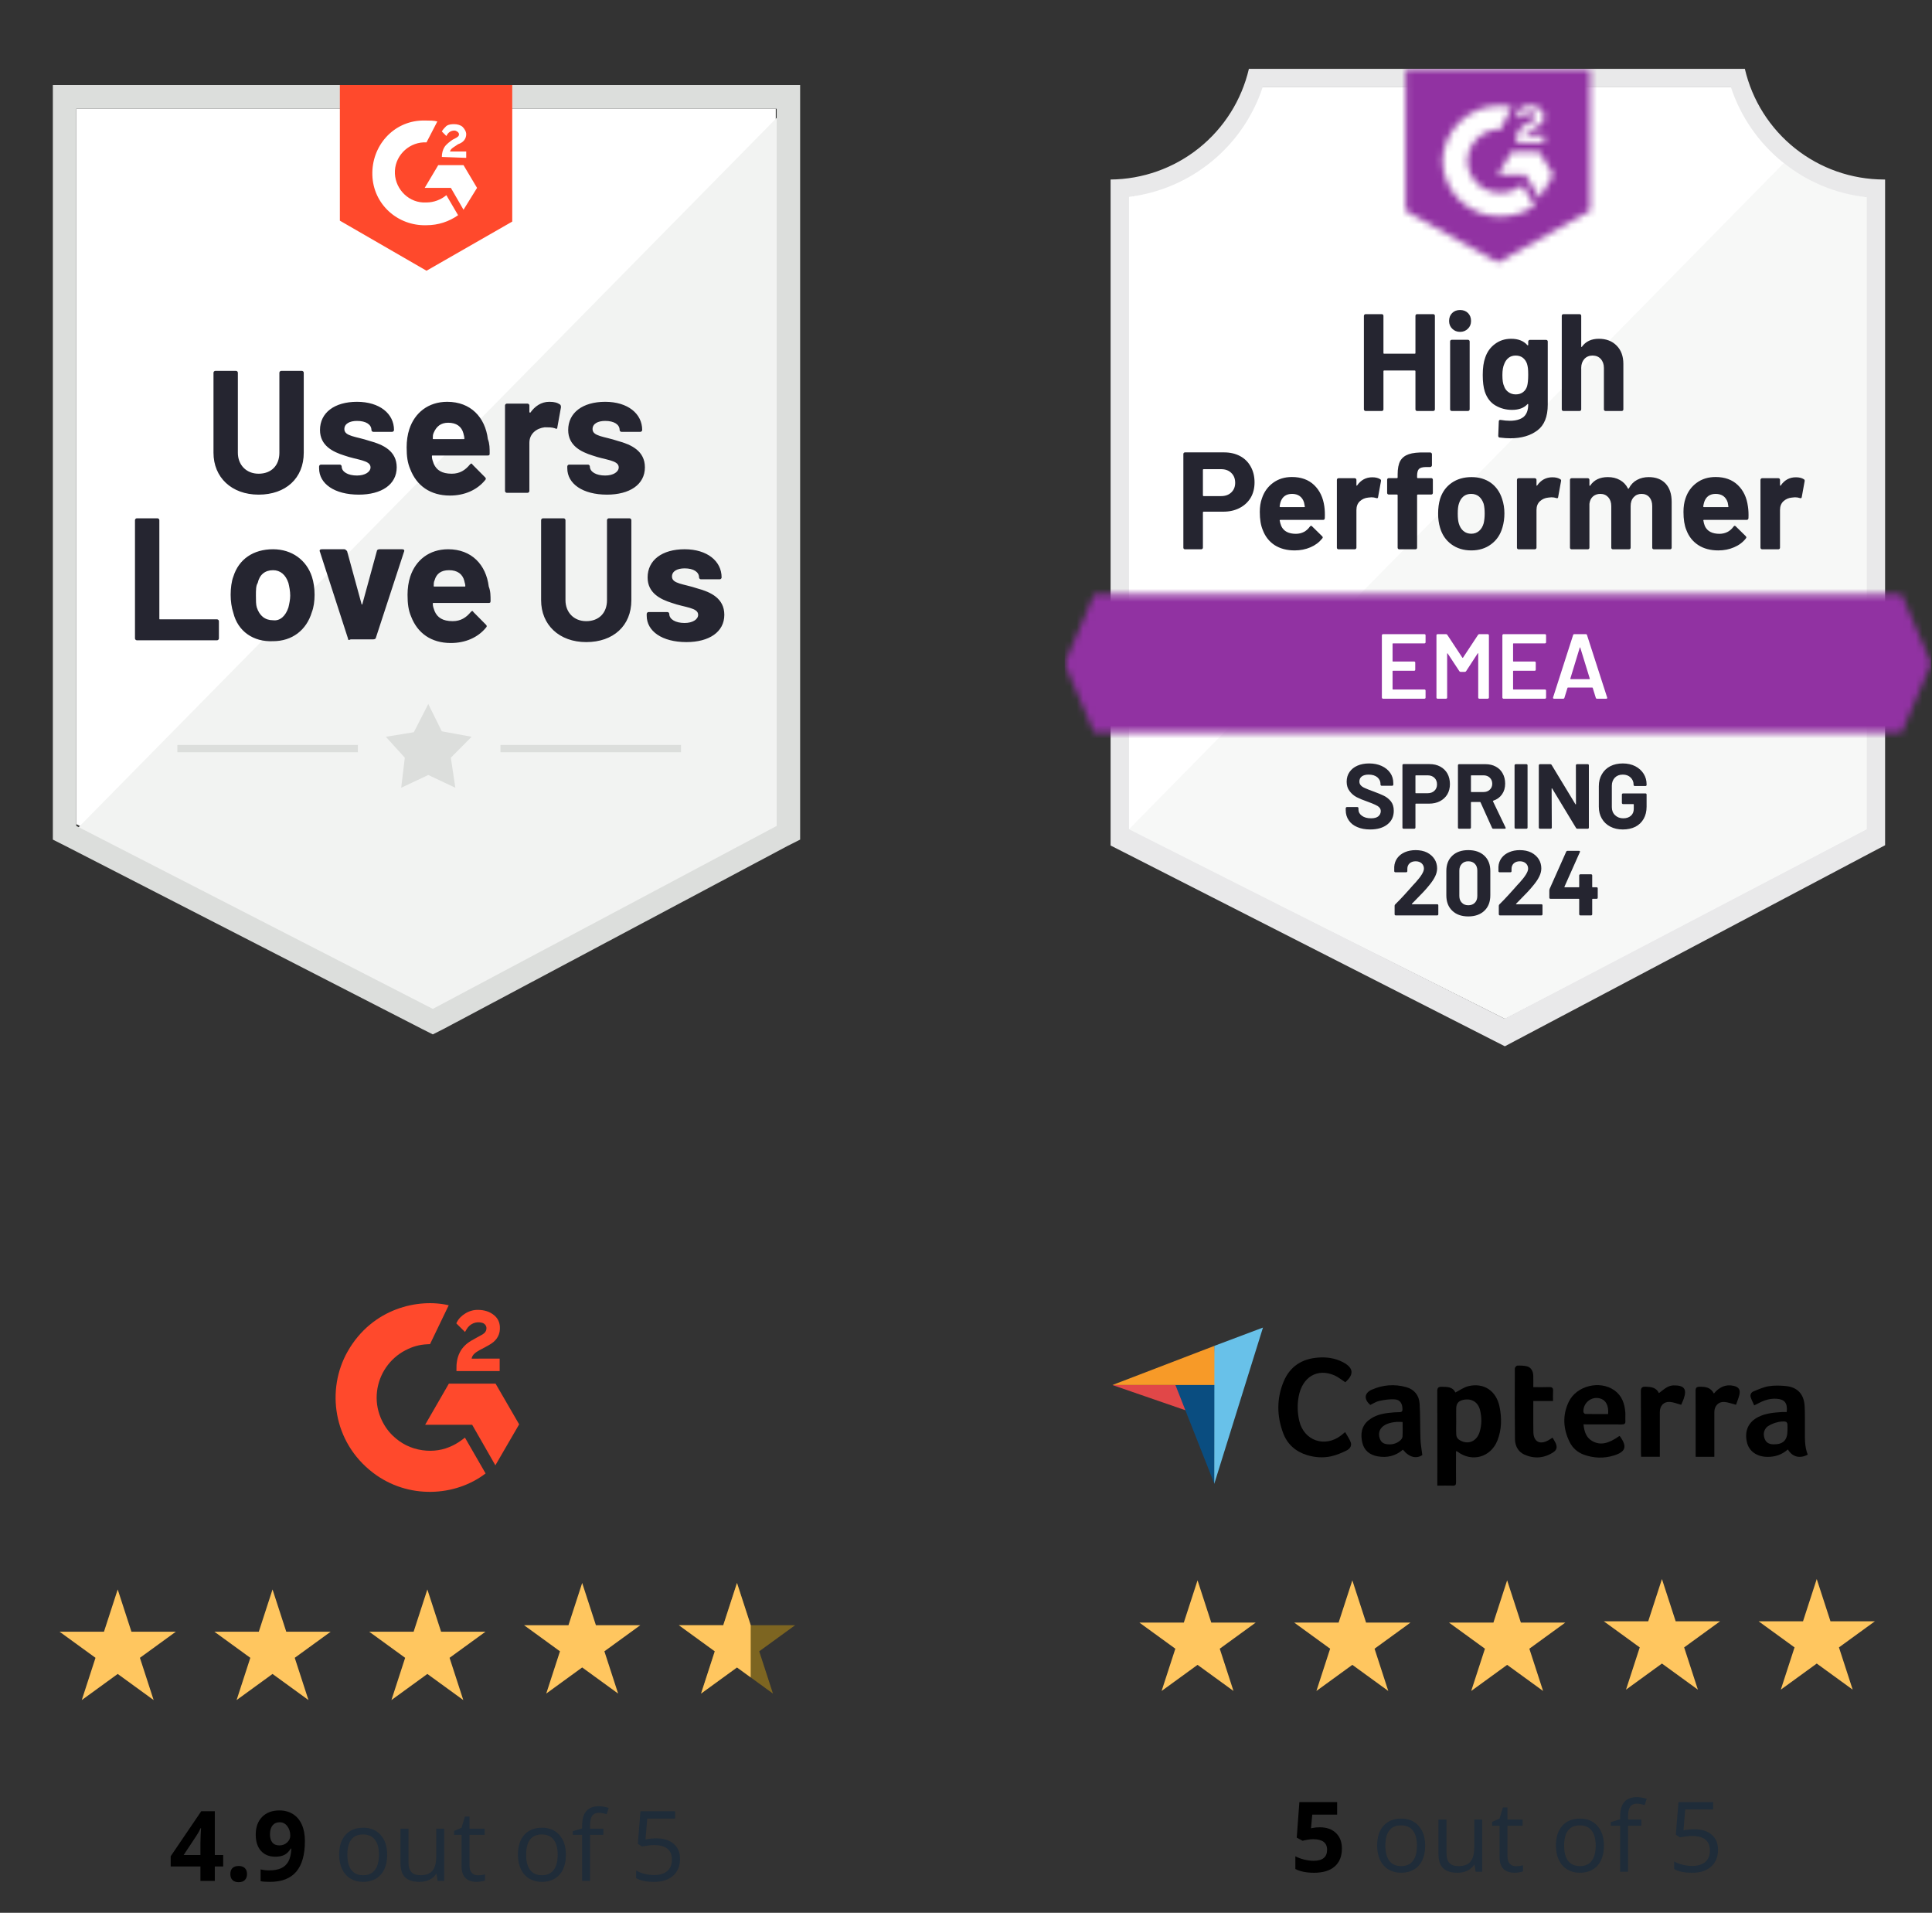
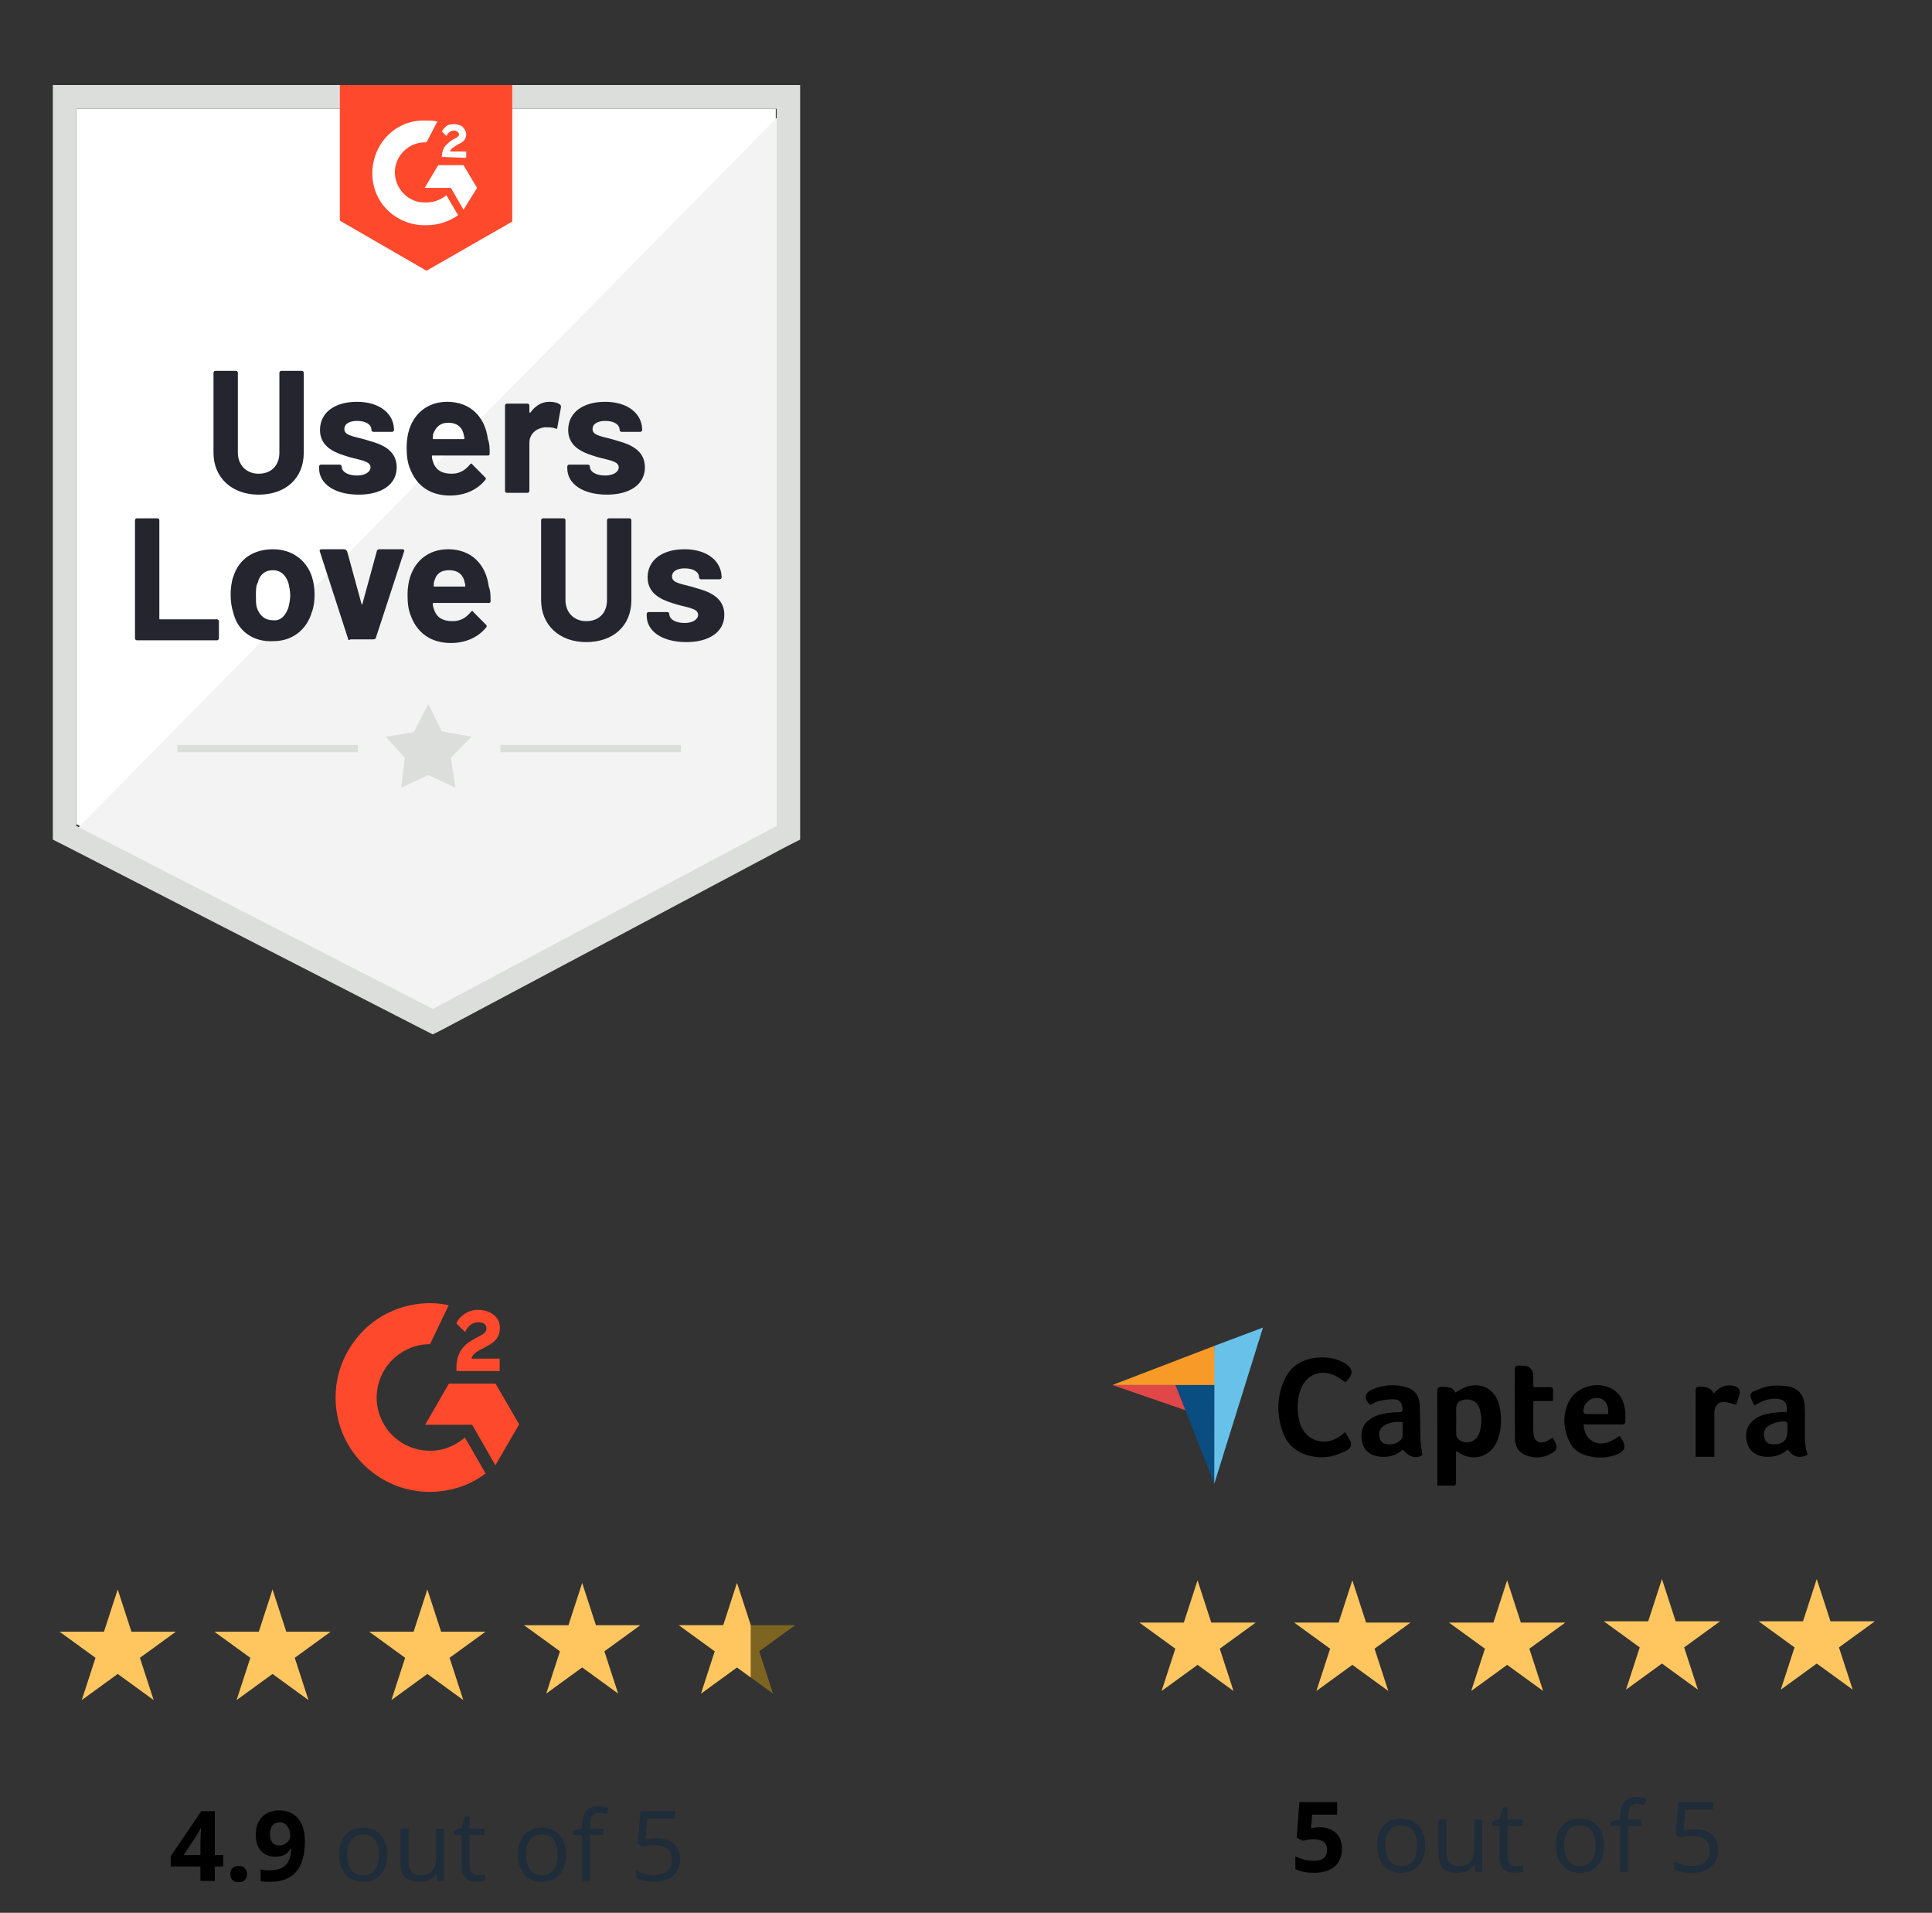
<svg xmlns="http://www.w3.org/2000/svg" width="297" height="294" viewBox="0 0 297 294" fill="none">
  <rect x="0" y="0" width="297" height="294" fill="#333333" stroke="none" />
  <g clip-path="url(#clip0_15677_27525)">
    <path d="M11.734 126.669L66.537 154.789L119.258 126.669V16.708H11.734V126.669Z" fill="white" />
    <path d="M120.369 17.128L10.625 128.628L67.509 157.027L120.369 129.747V17.128Z" fill="#F2F3F2" />
    <path d="M8.125 53.362V129.048L10.067 130.027L64.87 158.147L66.535 158.986L68.2 158.147L121.06 130.027L123.002 129.048V13.071H8.125V53.362ZM11.732 126.949V16.709H119.395V126.949L66.535 155.069L11.732 126.949Z" fill="#DCDEDC" />
    <path d="M65.565 18.527C66.12 18.527 66.675 18.527 67.23 18.667L65.565 21.885C63.068 21.745 60.848 23.704 60.709 26.222C60.571 28.74 62.513 30.978 65.01 31.118H65.565C66.675 31.118 67.785 30.699 68.618 29.999L70.421 33.077C69.034 34.056 67.369 34.616 65.565 34.616C61.126 34.756 57.38 31.398 57.241 26.921C57.102 22.445 60.432 18.667 64.871 18.527H65.565V18.527ZM71.254 25.382L73.335 28.88L71.254 32.237L69.311 28.88H65.288L67.369 25.382H71.254ZM67.924 24.123C67.924 23.564 68.062 23.004 68.34 22.584C68.618 22.165 69.172 21.745 69.589 21.465L69.866 21.325C70.421 21.046 70.56 20.906 70.56 20.626C70.56 20.346 70.144 20.066 69.866 20.066C69.311 20.066 68.895 20.346 68.618 20.906L67.924 20.206C68.062 19.926 68.34 19.647 68.618 19.367C69.034 19.087 69.45 19.087 69.866 19.087C70.282 19.087 70.837 19.227 71.115 19.507C71.392 19.787 71.67 20.206 71.67 20.626C71.67 21.325 71.254 21.885 70.421 22.165L70.005 22.445C69.589 22.724 69.311 22.864 69.172 23.284H71.67V24.263L67.924 24.123V24.123ZM65.565 41.611L78.746 34.056V13.071H52.246V33.916L65.565 41.611Z" fill="#FF492C" />
    <path d="M32.82 69.592V57.281C32.82 57.141 32.959 57.001 33.098 57.001H36.289C36.428 57.001 36.566 57.141 36.566 57.281V69.592C36.566 71.411 37.815 72.81 39.758 72.81C41.7 72.81 42.949 71.55 42.949 69.592V57.281C42.949 57.141 43.087 57.001 43.226 57.001H46.417C46.556 57.001 46.694 57.141 46.694 57.281V69.592C46.694 73.509 43.92 76.027 39.758 76.027C35.595 76.027 32.82 73.369 32.82 69.592V69.592ZM49.053 71.97V71.69C49.053 71.55 49.192 71.411 49.331 71.411H52.244C52.383 71.411 52.522 71.55 52.522 71.69C52.522 72.53 53.493 73.089 54.88 73.089C56.129 73.089 56.961 72.53 56.961 71.83C56.961 70.711 54.88 70.711 52.938 70.012C51.134 69.452 49.192 68.473 49.192 66.094C49.192 63.436 51.412 61.758 54.88 61.758C58.349 61.758 60.569 63.576 60.569 66.094C60.569 66.234 60.43 66.374 60.291 66.374H57.377C57.239 66.374 57.1 66.234 57.1 66.094C57.1 65.255 56.268 64.695 54.88 64.695C53.77 64.695 52.938 65.115 52.938 65.954C52.938 67.074 54.742 67.074 56.823 67.773C58.904 68.333 60.985 69.312 60.985 71.83C60.985 74.488 58.626 76.027 55.158 76.027C51.412 76.027 49.053 74.349 49.053 71.97V71.97ZM75.275 69.732C75.275 70.012 75.136 70.012 74.859 70.012H66.534C66.396 70.012 66.396 70.012 66.396 70.151C66.396 70.571 66.534 70.851 66.673 71.271C67.089 72.25 67.922 72.81 69.448 72.81C70.697 72.81 71.529 72.25 72.223 71.411C72.362 71.271 72.5 71.131 72.639 71.411L74.581 73.369C74.72 73.509 74.72 73.649 74.581 73.789C73.333 75.328 71.39 76.167 69.171 76.167C66.118 76.167 64.037 74.628 63.066 72.11C62.65 71.131 62.511 70.151 62.511 68.752C62.511 67.773 62.65 66.794 62.927 65.954C63.76 63.436 65.841 61.758 68.754 61.758C72.362 61.758 74.581 64.136 74.998 67.493C75.275 68.193 75.275 68.892 75.275 69.732V69.732ZM66.673 66.514C66.534 66.794 66.534 67.074 66.534 67.353C66.534 67.493 66.534 67.493 66.673 67.493H71.252C71.39 67.493 71.39 67.493 71.39 67.353C71.39 67.074 71.252 66.794 71.252 66.654C70.974 65.535 70.142 64.975 68.893 64.975C67.783 64.975 67.089 65.535 66.673 66.514ZM86.097 62.177C86.236 62.317 86.236 62.457 86.236 62.597L85.681 65.675C85.681 65.954 85.542 65.954 85.264 65.815C84.848 65.675 84.293 65.675 83.738 65.675C82.49 65.815 81.38 66.654 81.38 68.053V75.468C81.38 75.608 81.241 75.748 81.102 75.748H77.911C77.772 75.748 77.634 75.608 77.634 75.468V62.317C77.634 62.177 77.772 62.037 77.911 62.037H81.102C81.241 62.037 81.38 62.177 81.38 62.317V63.296C81.38 63.436 81.518 63.436 81.518 63.436C82.212 62.457 83.183 61.758 84.432 61.758C85.264 61.758 85.681 61.898 86.097 62.177V62.177ZM87.207 71.97V71.69C87.207 71.55 87.346 71.411 87.484 71.411H90.398C90.537 71.411 90.675 71.55 90.675 71.69C90.675 72.53 91.647 73.089 93.034 73.089C94.283 73.089 95.115 72.53 95.115 71.83C95.115 70.711 93.034 70.711 91.091 70.012C89.288 69.452 87.346 68.473 87.346 66.094C87.346 63.436 89.565 61.758 93.034 61.758C96.502 61.758 98.722 63.576 98.722 66.094C98.722 66.234 98.584 66.374 98.445 66.374H95.531C95.392 66.374 95.254 66.234 95.254 66.094C95.254 65.255 94.421 64.695 93.034 64.695C91.924 64.695 91.091 65.115 91.091 65.954C91.091 67.074 92.895 67.074 94.976 67.773C97.057 68.333 99.138 69.312 99.138 71.83C99.138 74.488 96.78 76.027 93.311 76.027C89.565 76.027 87.207 74.349 87.207 71.97V71.97ZM20.75 98.131V79.945C20.75 79.805 20.889 79.665 21.027 79.665H24.218C24.357 79.665 24.496 79.805 24.496 79.945V95.054C24.496 95.194 24.496 95.194 24.635 95.194H33.375C33.514 95.194 33.653 95.333 33.653 95.473V98.131C33.653 98.271 33.514 98.411 33.375 98.411H21.027C20.889 98.411 20.75 98.271 20.75 98.131ZM35.873 94.214C35.595 93.375 35.456 92.395 35.456 91.416C35.456 90.437 35.595 89.318 35.873 88.618C36.705 85.96 38.925 84.421 41.977 84.421C44.891 84.421 47.111 86.1 47.943 88.618C48.221 89.458 48.359 90.437 48.359 91.416C48.359 92.395 48.221 93.375 47.943 94.074C47.111 96.872 44.891 98.551 41.977 98.551C38.925 98.691 36.566 97.012 35.873 94.214V94.214ZM44.336 93.375C44.475 92.815 44.613 92.116 44.613 91.556C44.613 90.857 44.475 90.157 44.336 89.597C43.92 88.338 43.087 87.639 41.977 87.639C40.729 87.639 39.896 88.338 39.619 89.597C39.341 90.017 39.341 90.717 39.341 91.556C39.341 92.256 39.341 92.955 39.48 93.375C39.896 94.634 40.729 95.333 41.977 95.333C43.087 95.473 43.92 94.634 44.336 93.375V93.375ZM53.493 98.131L49.192 84.841C49.053 84.561 49.192 84.421 49.469 84.421H52.938C53.077 84.421 53.215 84.561 53.354 84.701L55.574 92.815C55.574 92.955 55.713 92.955 55.713 92.815L57.932 84.701C57.932 84.561 58.071 84.421 58.349 84.421H61.817C62.095 84.421 62.233 84.561 62.095 84.841L57.794 97.992C57.794 98.131 57.655 98.271 57.377 98.271H53.909C53.632 98.411 53.493 98.411 53.493 98.131V98.131ZM75.414 92.395C75.414 92.675 75.275 92.675 74.998 92.675H66.673C66.534 92.675 66.534 92.675 66.534 92.815C66.534 93.235 66.673 93.515 66.812 93.934C67.228 94.914 68.061 95.473 69.587 95.473C70.835 95.473 71.668 94.914 72.362 94.074C72.5 93.934 72.639 93.794 72.778 94.074L74.72 96.033C74.859 96.173 74.859 96.313 74.72 96.453C73.472 97.992 71.529 98.831 69.309 98.831C66.257 98.831 64.176 97.292 63.205 94.774C62.788 93.794 62.65 92.815 62.65 91.416C62.65 90.437 62.788 89.458 63.066 88.618C63.898 86.1 65.98 84.421 68.893 84.421C72.5 84.421 74.72 86.799 75.136 90.157C75.414 90.857 75.414 91.556 75.414 92.395V92.395ZM66.812 89.178C66.673 89.458 66.673 89.737 66.673 90.017C66.673 90.157 66.673 90.157 66.812 90.157H71.39C71.529 90.157 71.529 90.157 71.529 90.017C71.529 89.737 71.39 89.458 71.39 89.318C71.113 88.198 70.28 87.639 69.032 87.639C67.783 87.639 67.089 88.198 66.812 89.178V89.178ZM83.183 92.256V79.945C83.183 79.805 83.322 79.665 83.461 79.665H86.652C86.791 79.665 86.929 79.805 86.929 79.945V92.256C86.929 94.074 88.178 95.473 90.12 95.473C92.063 95.473 93.311 94.214 93.311 92.256V79.945C93.311 79.805 93.45 79.665 93.589 79.665H96.78C96.919 79.665 97.057 79.805 97.057 79.945V92.256C97.057 96.173 94.283 98.691 90.12 98.691C85.958 98.691 83.183 96.033 83.183 92.256ZM99.416 94.634V94.354C99.416 94.214 99.555 94.074 99.693 94.074H102.607C102.746 94.074 102.884 94.214 102.884 94.354C102.884 95.194 103.856 95.753 105.243 95.753C106.492 95.753 107.324 95.194 107.324 94.494C107.324 93.375 105.243 93.375 103.301 92.675C101.497 92.116 99.555 91.136 99.555 88.758C99.555 86.1 101.775 84.421 105.243 84.421C108.712 84.421 110.931 86.24 110.931 88.758C110.931 88.898 110.793 89.038 110.654 89.038H107.74C107.602 89.038 107.463 88.898 107.463 88.758C107.463 87.919 106.63 87.359 105.243 87.359C104.133 87.359 103.301 87.779 103.301 88.618C103.301 89.737 105.104 89.737 107.185 90.437C109.267 90.996 111.348 91.976 111.348 94.494C111.348 97.152 108.989 98.691 105.521 98.691C101.775 98.691 99.416 97.012 99.416 94.634V94.634Z" fill="#252530" />
    <path d="M27.266 114.5H55.014V115.619H27.266V114.5ZM76.935 114.5H104.683V115.619H76.935V114.5Z" fill="#DCDEDC" />
    <path d="M59.316 113.242L63.617 112.543L65.837 108.206L67.918 112.403L72.497 113.242L69.306 116.46L69.999 121.077L65.837 119.118L61.675 121.077L62.23 116.46L59.316 113.242Z" fill="#DCDEDC" />
  </g>
  <g clip-path="url(#clip1_15677_27525)">
    <path d="M231.418 156.575L173.035 127.447V30.255C177.736 29.699 182.183 27.822 185.861 24.841C189.538 21.861 192.296 17.9 193.814 13.416H266.585C268.119 17.95 270.918 21.951 274.653 24.945C278.388 27.939 282.902 29.801 287.662 30.312V127.447L231.418 156.575Z" fill="white" />
    <path d="M173.562 127.449L231.308 156.577L286.956 127.42V30.313C282.329 29.678 277.94 27.878 274.199 25.083L173.562 127.449Z" fill="#F7F8F7" />
    <path d="M289.789 27.591H289.605C284.646 27.582 279.836 25.897 275.956 22.809C272.075 19.721 269.353 15.412 268.231 10.582L191.988 10.582C190.865 15.391 188.159 19.683 184.302 22.768C180.446 25.853 175.665 27.552 170.727 27.591V129.957L172.739 130.977L229.634 159.949L231.335 160.814L233.022 159.921L287.819 130.949L289.789 129.914V30.426V27.591ZM231.307 156.576L173.561 127.448V30.256C178.229 29.684 182.638 27.798 186.274 24.817C189.91 21.835 192.624 17.882 194.1 13.417H266.09C267.583 17.936 270.343 21.932 274.042 24.927C277.741 27.923 282.223 29.792 286.955 30.312V127.448L231.307 156.576Z" fill="#E9E9EA" />
    <mask id="mask0_15677_27525" style="mask-type:luminance" maskUnits="userSpaceOnUse" x="163" y="91" width="134" height="22">
      <path d="M292.332 91.36H168.194L163.645 101.991L168.194 112.622H292.332L296.882 101.991L292.332 91.36Z" fill="white" />
    </mask>
    <g mask="url(#mask0_15677_27525)">
      <path d="M156.559 84.272H303.97V119.708H156.559V84.272Z" fill="#9132A2" />
    </g>
    <mask id="mask1_15677_27525" style="mask-type:luminance" maskUnits="userSpaceOnUse" x="216" y="10" width="29" height="31">
      <path d="M230.26 40.349L244.434 32.411V10.583H216.086V32.411L230.26 40.349ZM233.095 21.724C233.073 21.137 233.22 20.556 233.52 20.051C233.908 19.529 234.426 19.119 235.023 18.861L235.363 18.719C235.944 18.436 236.086 18.195 236.086 17.911C236.086 17.628 235.774 17.33 235.278 17.33C234.979 17.308 234.681 17.381 234.426 17.539C234.171 17.697 233.973 17.931 233.86 18.209L233.095 17.457C233.286 17.087 233.581 16.781 233.945 16.579C234.329 16.358 234.765 16.245 235.207 16.253C235.742 16.235 236.268 16.389 236.709 16.692C236.91 16.824 237.074 17.006 237.186 17.219C237.298 17.432 237.353 17.67 237.347 17.911C237.347 18.733 236.865 19.229 235.93 19.683L235.405 19.924C234.867 20.193 234.597 20.42 234.512 20.831H237.347V21.922H233.095V21.724ZM236.638 23.34L238.765 26.883L236.638 30.427L234.512 26.869H230.26L232.386 23.34H236.638ZM230.671 16.253C231.261 16.252 231.85 16.309 232.429 16.423L230.671 19.881C229.35 19.855 228.073 20.353 227.119 21.267C226.165 22.181 225.612 23.436 225.583 24.757C225.616 26.076 226.17 27.327 227.124 28.238C228.077 29.149 229.353 29.645 230.671 29.619C231.884 29.626 233.062 29.21 234.002 28.442L235.93 31.617C234.386 32.689 232.551 33.263 230.671 33.262C228.363 33.311 226.128 32.444 224.457 30.85C222.787 29.256 221.815 27.066 221.756 24.757C221.815 22.449 222.787 20.258 224.457 18.664C226.128 17.07 228.363 16.203 230.671 16.253Z" fill="white" />
    </mask>
    <g mask="url(#mask1_15677_27525)">
      <path d="M209 3.482H251.522V47.422H209V3.482Z" fill="#9132A2" />
    </g>
    <path d="M188.165 69.532C189.1 69.532 189.922 69.721 190.631 70.099C191.34 70.477 191.888 71.02 192.275 71.729C192.663 72.428 192.857 73.232 192.857 74.139C192.857 75.037 192.658 75.826 192.261 76.506C191.855 77.177 191.288 77.701 190.56 78.079C189.833 78.457 188.992 78.646 188.037 78.646H185.018C184.952 78.646 184.919 78.684 184.919 78.76V84.174C184.919 84.25 184.891 84.311 184.834 84.358C184.787 84.406 184.725 84.429 184.65 84.429H182.169C182.094 84.429 182.032 84.406 181.985 84.358C181.938 84.311 181.914 84.25 181.914 84.174V69.787C181.914 69.712 181.938 69.65 181.985 69.603C182.032 69.556 182.094 69.532 182.169 69.532H188.165ZM187.711 76.251C188.373 76.251 188.897 76.062 189.285 75.684C189.681 75.306 189.88 74.814 189.88 74.21C189.88 73.577 189.681 73.071 189.285 72.693C188.897 72.306 188.373 72.112 187.711 72.112H185.018C184.952 72.112 184.919 72.15 184.919 72.225V76.137C184.919 76.213 184.952 76.251 185.018 76.251H187.711ZM203.586 77.838C203.662 78.377 203.686 78.977 203.657 79.638C203.648 79.818 203.558 79.908 203.388 79.908H196.825C196.74 79.908 196.707 79.941 196.726 80.007C196.773 80.29 196.854 80.574 196.967 80.857C197.336 81.651 198.087 82.048 199.221 82.048C200.128 82.039 200.841 81.67 201.361 80.942C201.427 80.857 201.493 80.815 201.559 80.815C201.597 80.815 201.644 80.843 201.701 80.9L203.232 82.402C203.308 82.478 203.345 82.544 203.345 82.601C203.345 82.629 203.317 82.686 203.26 82.771C202.788 83.357 202.188 83.806 201.46 84.117C200.714 84.439 199.901 84.599 199.022 84.599C197.813 84.599 196.783 84.325 195.932 83.777C195.091 83.22 194.487 82.445 194.118 81.453C193.816 80.744 193.664 79.818 193.664 78.675C193.664 77.89 193.773 77.2 193.99 76.605C194.321 75.603 194.893 74.805 195.706 74.21C196.518 73.614 197.482 73.317 198.597 73.317C200.014 73.317 201.153 73.728 202.013 74.55C202.873 75.372 203.397 76.468 203.586 77.838ZM198.625 75.911C197.728 75.911 197.137 76.326 196.854 77.158C196.797 77.347 196.75 77.574 196.712 77.838C196.712 77.904 196.75 77.938 196.825 77.938H200.496C200.581 77.938 200.61 77.904 200.581 77.838C200.506 77.432 200.468 77.234 200.468 77.243C200.345 76.818 200.123 76.487 199.802 76.251C199.49 76.024 199.098 75.911 198.625 75.911ZM210.957 73.359C211.467 73.359 211.873 73.459 212.176 73.657C212.28 73.714 212.318 73.817 212.289 73.969L211.85 76.392C211.84 76.563 211.741 76.615 211.552 76.548C211.335 76.473 211.089 76.435 210.815 76.435C210.702 76.435 210.541 76.449 210.333 76.478C209.832 76.525 209.402 76.714 209.043 77.044C208.694 77.375 208.519 77.819 208.519 78.377V84.174C208.519 84.25 208.491 84.311 208.434 84.358C208.387 84.406 208.33 84.429 208.264 84.429H205.769C205.703 84.429 205.642 84.406 205.585 84.358C205.538 84.311 205.514 84.25 205.514 84.174V73.756C205.514 73.69 205.538 73.629 205.585 73.572C205.642 73.525 205.703 73.501 205.769 73.501H208.264C208.33 73.501 208.387 73.525 208.434 73.572C208.491 73.629 208.519 73.69 208.519 73.756V74.564C208.519 74.602 208.533 74.63 208.561 74.649C208.58 74.668 208.599 74.659 208.618 74.621C209.204 73.78 209.984 73.359 210.957 73.359ZM220.014 73.487C220.09 73.487 220.151 73.51 220.198 73.558C220.246 73.605 220.269 73.666 220.269 73.742V75.755C220.269 75.83 220.246 75.892 220.198 75.939C220.151 75.986 220.09 76.01 220.014 76.01H217.959C217.883 76.01 217.846 76.043 217.846 76.109V84.174C217.846 84.25 217.822 84.311 217.775 84.358C217.727 84.406 217.666 84.429 217.59 84.429H215.11C215.034 84.429 214.973 84.406 214.926 84.358C214.878 84.311 214.855 84.25 214.855 84.174V76.109C214.855 76.043 214.817 76.01 214.741 76.01H213.494C213.418 76.01 213.357 75.986 213.31 75.939C213.263 75.892 213.239 75.83 213.239 75.755V73.742C213.239 73.666 213.263 73.605 213.31 73.558C213.357 73.51 213.418 73.487 213.494 73.487H214.741C214.817 73.487 214.855 73.449 214.855 73.373V72.906C214.855 72.027 214.987 71.342 215.252 70.85C215.526 70.368 215.96 70.024 216.556 69.816C217.16 69.608 217.997 69.518 219.065 69.546H219.872C219.939 69.546 219.995 69.57 220.043 69.617C220.099 69.674 220.128 69.735 220.128 69.802V71.517C220.128 71.592 220.099 71.654 220.043 71.701C219.995 71.758 219.939 71.786 219.872 71.786H219.164C218.672 71.795 218.327 71.895 218.129 72.084C217.94 72.282 217.846 72.636 217.846 73.147V73.373C217.846 73.449 217.883 73.487 217.959 73.487H220.014ZM226.18 84.599C224.989 84.599 223.969 84.287 223.118 83.664C222.268 83.04 221.687 82.19 221.375 81.112C221.176 80.451 221.077 79.728 221.077 78.944C221.077 78.112 221.176 77.361 221.375 76.69C221.706 75.641 222.296 74.819 223.147 74.224C223.997 73.629 225.018 73.331 226.208 73.331C227.361 73.331 228.353 73.624 229.185 74.21C229.998 74.805 230.574 75.627 230.914 76.676C231.15 77.385 231.268 78.126 231.268 78.901C231.268 79.667 231.169 80.385 230.971 81.056C230.659 82.161 230.078 83.026 229.227 83.65C228.386 84.283 227.371 84.599 226.18 84.599ZM226.18 82.034C226.643 82.034 227.04 81.892 227.371 81.609C227.701 81.325 227.938 80.933 228.079 80.432C228.183 79.979 228.235 79.483 228.235 78.944C228.235 78.349 228.183 77.848 228.079 77.441C227.919 76.96 227.678 76.582 227.356 76.308C227.026 76.043 226.624 75.911 226.152 75.911C225.679 75.911 225.282 76.043 224.961 76.308C224.64 76.582 224.408 76.96 224.266 77.441C224.153 77.772 224.096 78.273 224.096 78.944C224.096 79.586 224.148 80.082 224.252 80.432C224.394 80.933 224.63 81.325 224.961 81.609C225.292 81.892 225.698 82.034 226.18 82.034ZM238.639 73.359C239.149 73.359 239.556 73.459 239.858 73.657C239.971 73.714 240.009 73.817 239.971 73.969L239.532 76.392C239.523 76.563 239.423 76.615 239.234 76.548C239.017 76.473 238.771 76.435 238.497 76.435C238.384 76.435 238.228 76.449 238.03 76.478C237.519 76.525 237.085 76.714 236.726 77.044C236.376 77.375 236.201 77.819 236.201 78.377V84.174C236.201 84.25 236.173 84.311 236.116 84.358C236.069 84.406 236.007 84.429 235.932 84.429H233.451C233.385 84.429 233.324 84.406 233.267 84.358C233.22 84.311 233.196 84.25 233.196 84.174V73.756C233.196 73.69 233.22 73.629 233.267 73.572C233.324 73.525 233.385 73.501 233.451 73.501H235.932C236.007 73.501 236.069 73.525 236.116 73.572C236.173 73.629 236.201 73.69 236.201 73.756V74.564C236.201 74.602 236.211 74.63 236.229 74.649C236.267 74.668 236.291 74.659 236.3 74.621C236.886 73.78 237.666 73.359 238.639 73.359ZM253.451 73.331C254.557 73.331 255.421 73.662 256.045 74.323C256.669 74.994 256.98 75.934 256.98 77.144V84.174C256.98 84.25 256.957 84.311 256.91 84.358C256.862 84.406 256.806 84.429 256.739 84.429H254.245C254.179 84.429 254.117 84.406 254.061 84.358C254.013 84.311 253.99 84.25 253.99 84.174V77.796C253.99 77.219 253.843 76.761 253.55 76.421C253.248 76.081 252.846 75.911 252.345 75.911C251.854 75.911 251.452 76.081 251.141 76.421C250.829 76.761 250.673 77.215 250.673 77.782V84.174C250.673 84.25 250.649 84.311 250.602 84.358C250.545 84.406 250.484 84.429 250.418 84.429H247.951C247.876 84.429 247.814 84.406 247.767 84.358C247.72 84.311 247.696 84.25 247.696 84.174V77.796C247.696 77.229 247.54 76.77 247.229 76.421C246.917 76.081 246.51 75.911 246.01 75.911C245.565 75.911 245.187 76.043 244.876 76.308C244.573 76.582 244.394 76.96 244.337 77.441V84.174C244.337 84.25 244.313 84.311 244.266 84.358C244.209 84.406 244.148 84.429 244.082 84.429H241.601C241.526 84.429 241.464 84.406 241.417 84.358C241.37 84.311 241.346 84.25 241.346 84.174V73.756C241.346 73.69 241.37 73.629 241.417 73.572C241.464 73.525 241.526 73.501 241.601 73.501H244.082C244.148 73.501 244.209 73.525 244.266 73.572C244.313 73.629 244.337 73.69 244.337 73.756V74.592C244.337 74.63 244.351 74.659 244.38 74.677C244.408 74.687 244.436 74.668 244.465 74.621C245.05 73.761 245.953 73.331 247.172 73.331C247.881 73.331 248.5 73.482 249.029 73.784C249.558 74.077 249.964 74.503 250.248 75.06C250.285 75.145 250.337 75.145 250.404 75.06C250.706 74.474 251.126 74.04 251.665 73.756C252.194 73.473 252.79 73.331 253.451 73.331ZM268.702 77.838C268.787 78.377 268.816 78.977 268.787 79.638C268.769 79.818 268.674 79.908 268.504 79.908H261.941C261.856 79.908 261.828 79.941 261.856 80.007C261.894 80.29 261.97 80.574 262.083 80.857C262.452 81.651 263.203 82.048 264.337 82.048C265.244 82.039 265.962 81.67 266.491 80.942C266.548 80.857 266.609 80.815 266.675 80.815C266.723 80.815 266.775 80.843 266.831 80.9L268.362 82.402C268.428 82.478 268.461 82.544 268.461 82.601C268.461 82.629 268.433 82.686 268.376 82.771C267.913 83.357 267.313 83.806 266.576 84.117C265.839 84.439 265.031 84.599 264.152 84.599C262.934 84.599 261.904 84.325 261.063 83.777C260.212 83.22 259.603 82.445 259.234 81.453C258.941 80.744 258.795 79.818 258.795 78.675C258.795 77.89 258.899 77.2 259.106 76.605C259.437 75.603 260.009 74.805 260.822 74.21C261.634 73.614 262.603 73.317 263.727 73.317C265.145 73.317 266.283 73.728 267.143 74.55C268.003 75.372 268.523 76.468 268.702 77.838ZM263.741 75.911C262.853 75.911 262.267 76.326 261.984 77.158C261.927 77.347 261.875 77.574 261.828 77.838C261.828 77.904 261.866 77.938 261.941 77.938H265.612C265.697 77.938 265.726 77.904 265.697 77.838C265.631 77.432 265.598 77.234 265.598 77.243C265.466 76.818 265.244 76.487 264.932 76.251C264.611 76.024 264.214 75.911 263.741 75.911ZM276.073 73.359C276.583 73.359 276.99 73.459 277.292 73.657C277.405 73.714 277.448 73.817 277.42 73.969L276.98 76.392C276.961 76.563 276.857 76.615 276.668 76.548C276.46 76.473 276.215 76.435 275.931 76.435C275.818 76.435 275.662 76.449 275.463 76.478C274.953 76.525 274.519 76.714 274.159 77.044C273.81 77.375 273.635 77.819 273.635 78.377V84.174C273.635 84.25 273.611 84.311 273.564 84.358C273.507 84.406 273.446 84.429 273.38 84.429H270.885C270.819 84.429 270.762 84.406 270.715 84.358C270.658 84.311 270.63 84.25 270.63 84.174V73.756C270.63 73.69 270.658 73.629 270.715 73.572C270.762 73.525 270.819 73.501 270.885 73.501H273.38C273.446 73.501 273.507 73.525 273.564 73.572C273.611 73.629 273.635 73.69 273.635 73.756V74.564C273.635 74.602 273.649 74.63 273.678 74.649C273.706 74.668 273.729 74.659 273.748 74.621C274.325 73.78 275.1 73.359 276.073 73.359Z" fill="#252530" />
    <path d="M217.591 48.541C217.591 48.475 217.615 48.414 217.662 48.357C217.709 48.31 217.766 48.286 217.832 48.286H220.327C220.393 48.286 220.455 48.31 220.511 48.357C220.558 48.414 220.582 48.475 220.582 48.541V62.914C220.582 62.99 220.558 63.051 220.511 63.098C220.455 63.145 220.393 63.169 220.327 63.169H217.832C217.766 63.169 217.709 63.145 217.662 63.098C217.615 63.051 217.591 62.99 217.591 62.914V57.046C217.591 56.98 217.554 56.947 217.478 56.947H212.772C212.706 56.947 212.673 56.98 212.673 57.046V62.914C212.673 62.99 212.649 63.051 212.602 63.098C212.545 63.145 212.484 63.169 212.418 63.169H209.923C209.857 63.169 209.8 63.145 209.753 63.098C209.696 63.051 209.668 62.99 209.668 62.914V48.541C209.668 48.475 209.696 48.414 209.753 48.357C209.8 48.31 209.857 48.286 209.923 48.286H212.418C212.484 48.286 212.545 48.31 212.602 48.357C212.649 48.414 212.673 48.475 212.673 48.541V54.254C212.673 54.329 212.706 54.367 212.772 54.367H217.478C217.554 54.367 217.591 54.329 217.591 54.254V48.541ZM224.452 51.008C223.97 51.008 223.568 50.847 223.247 50.526C222.926 50.214 222.765 49.817 222.765 49.335C222.765 48.834 222.921 48.428 223.233 48.116C223.544 47.804 223.951 47.648 224.452 47.648C224.952 47.648 225.359 47.804 225.671 48.116C225.982 48.428 226.138 48.834 226.138 49.335C226.138 49.817 225.978 50.214 225.656 50.526C225.335 50.847 224.934 51.008 224.452 51.008ZM223.176 63.169C223.11 63.169 223.048 63.145 222.992 63.098C222.944 63.051 222.921 62.99 222.921 62.914V52.482C222.921 52.406 222.944 52.345 222.992 52.298C223.048 52.25 223.11 52.227 223.176 52.227H225.671C225.737 52.227 225.793 52.25 225.841 52.298C225.897 52.345 225.926 52.406 225.926 52.482V62.914C225.926 62.99 225.897 63.051 225.841 63.098C225.793 63.145 225.737 63.169 225.671 63.169H223.176ZM234.926 52.496C234.926 52.43 234.955 52.368 235.011 52.312C235.059 52.264 235.115 52.241 235.181 52.241H237.676C237.742 52.241 237.804 52.264 237.86 52.312C237.908 52.368 237.931 52.43 237.931 52.496V62.191C237.931 64.043 237.397 65.366 236.33 66.16C235.262 66.963 233.882 67.365 232.191 67.365C231.69 67.365 231.137 67.327 230.532 67.251C230.391 67.232 230.32 67.143 230.32 66.982L230.405 64.785C230.405 64.596 230.504 64.516 230.702 64.544C231.213 64.629 231.68 64.672 232.106 64.672C233.013 64.672 233.712 64.478 234.203 64.091C234.685 63.684 234.926 63.046 234.926 62.177C234.926 62.13 234.912 62.101 234.884 62.092C234.855 62.083 234.827 62.097 234.799 62.134C234.26 62.711 233.476 62.999 232.446 62.999C231.52 62.999 230.674 62.777 229.909 62.333C229.134 61.889 228.581 61.171 228.25 60.178C228.042 59.526 227.938 58.681 227.938 57.641C227.938 56.536 228.066 55.638 228.321 54.948C228.614 54.079 229.115 53.384 229.824 52.864C230.532 52.335 231.359 52.071 232.304 52.071C233.391 52.071 234.222 52.397 234.799 53.049C234.827 53.077 234.855 53.087 234.884 53.077C234.912 53.068 234.926 53.044 234.926 53.006V52.496ZM234.756 59.356C234.87 58.941 234.926 58.359 234.926 57.613C234.926 57.178 234.912 56.843 234.884 56.606C234.855 56.361 234.808 56.129 234.742 55.912C234.61 55.534 234.397 55.227 234.104 54.991C233.811 54.764 233.443 54.651 232.999 54.651C232.573 54.651 232.214 54.764 231.921 54.991C231.619 55.227 231.397 55.534 231.255 55.912C231.057 56.337 230.958 56.914 230.958 57.641C230.958 58.435 231.043 59.002 231.213 59.342C231.336 59.73 231.558 60.037 231.879 60.263C232.2 60.5 232.578 60.618 233.013 60.618C233.466 60.618 233.844 60.5 234.147 60.263C234.44 60.037 234.643 59.734 234.756 59.356ZM245.784 52.071C246.918 52.071 247.83 52.42 248.519 53.12C249.209 53.809 249.554 54.75 249.554 55.94V62.914C249.554 62.99 249.53 63.051 249.483 63.098C249.436 63.145 249.379 63.169 249.313 63.169H246.818C246.752 63.169 246.691 63.145 246.634 63.098C246.587 63.051 246.563 62.99 246.563 62.914V56.55C246.563 55.992 246.403 55.534 246.081 55.175C245.77 54.825 245.349 54.651 244.82 54.651C244.3 54.651 243.88 54.825 243.558 55.175C243.237 55.534 243.076 55.992 243.076 56.55V62.914C243.076 62.99 243.053 63.051 243.006 63.098C242.958 63.145 242.897 63.169 242.821 63.169H240.341C240.265 63.169 240.204 63.145 240.157 63.098C240.109 63.051 240.086 62.99 240.086 62.914V48.541C240.086 48.475 240.109 48.414 240.157 48.357C240.204 48.31 240.265 48.286 240.341 48.286H242.821C242.897 48.286 242.958 48.31 243.006 48.357C243.053 48.414 243.076 48.475 243.076 48.541V53.247C243.076 53.285 243.091 53.313 243.119 53.332C243.147 53.342 243.166 53.332 243.176 53.304C243.762 52.482 244.631 52.071 245.784 52.071Z" fill="#252530" />
    <path d="M219.148 98.717C219.148 98.764 219.134 98.802 219.106 98.83C219.068 98.868 219.025 98.887 218.978 98.887H214.145C214.098 98.887 214.074 98.911 214.074 98.958V101.609C214.074 101.656 214.098 101.679 214.145 101.679H217.391C217.438 101.679 217.48 101.694 217.518 101.722C217.547 101.76 217.561 101.802 217.561 101.85V102.927C217.561 102.974 217.547 103.017 217.518 103.054C217.48 103.083 217.438 103.097 217.391 103.097H214.145C214.098 103.097 214.074 103.12 214.074 103.168V105.903C214.074 105.951 214.098 105.974 214.145 105.974H218.978C219.025 105.974 219.068 105.993 219.106 106.031C219.134 106.059 219.148 106.097 219.148 106.144V107.222C219.148 107.269 219.134 107.307 219.106 107.335C219.068 107.373 219.025 107.392 218.978 107.392H212.6C212.553 107.392 212.515 107.373 212.486 107.335C212.449 107.307 212.43 107.269 212.43 107.222V97.64C212.43 97.593 212.449 97.555 212.486 97.526C212.515 97.489 212.553 97.47 212.6 97.47H218.978C219.025 97.47 219.068 97.489 219.106 97.526C219.134 97.555 219.148 97.593 219.148 97.64V98.717ZM227.213 97.583C227.261 97.507 227.327 97.47 227.412 97.47H228.716C228.763 97.47 228.801 97.489 228.829 97.526C228.867 97.555 228.886 97.593 228.886 97.64V107.222C228.886 107.269 228.867 107.307 228.829 107.335C228.801 107.373 228.763 107.392 228.716 107.392H227.412C227.365 107.392 227.322 107.373 227.284 107.335C227.256 107.307 227.242 107.269 227.242 107.222V100.46C227.242 100.432 227.232 100.413 227.213 100.404C227.185 100.394 227.166 100.404 227.157 100.432L225.385 103.154C225.338 103.229 225.271 103.267 225.186 103.267H224.534C224.449 103.267 224.383 103.229 224.336 103.154L222.55 100.446C222.541 100.418 222.522 100.409 222.493 100.418C222.474 100.427 222.465 100.446 222.465 100.475V107.222C222.465 107.269 222.451 107.307 222.422 107.335C222.385 107.373 222.342 107.392 222.295 107.392H220.991C220.944 107.392 220.901 107.373 220.863 107.335C220.835 107.307 220.821 107.269 220.821 107.222V97.64C220.821 97.593 220.835 97.555 220.863 97.526C220.901 97.489 220.944 97.47 220.991 97.47H222.295C222.38 97.47 222.446 97.507 222.493 97.583L224.804 101.084C224.823 101.103 224.842 101.112 224.86 101.112C224.879 101.112 224.893 101.103 224.903 101.084L227.213 97.583ZM237.674 98.717C237.674 98.764 237.66 98.802 237.631 98.83C237.594 98.868 237.551 98.887 237.504 98.887H232.67C232.623 98.887 232.6 98.911 232.6 98.958V101.609C232.6 101.656 232.623 101.679 232.67 101.679H235.916C235.964 101.679 236.006 101.694 236.044 101.722C236.072 101.76 236.086 101.802 236.086 101.85V102.927C236.086 102.974 236.072 103.017 236.044 103.054C236.006 103.083 235.964 103.097 235.916 103.097H232.67C232.623 103.097 232.6 103.12 232.6 103.168V105.903C232.6 105.951 232.623 105.974 232.67 105.974H237.504C237.551 105.974 237.594 105.993 237.631 106.031C237.66 106.059 237.674 106.097 237.674 106.144V107.222C237.674 107.269 237.66 107.307 237.631 107.335C237.594 107.373 237.551 107.392 237.504 107.392H231.125C231.078 107.392 231.04 107.373 231.012 107.335C230.974 107.307 230.955 107.269 230.955 107.222V97.64C230.955 97.593 230.974 97.555 231.012 97.526C231.04 97.489 231.078 97.47 231.125 97.47H237.504C237.551 97.47 237.594 97.489 237.631 97.526C237.66 97.555 237.674 97.593 237.674 97.64V98.717ZM245.498 107.392C245.403 107.392 245.342 107.344 245.314 107.25L244.846 105.733C244.827 105.695 244.803 105.677 244.775 105.677H241.033C241.005 105.677 240.981 105.695 240.962 105.733L240.495 107.25C240.466 107.344 240.405 107.392 240.31 107.392H238.893C238.836 107.392 238.794 107.373 238.765 107.335C238.737 107.307 238.732 107.259 238.751 107.193L241.827 97.612C241.855 97.517 241.917 97.47 242.011 97.47H243.783C243.877 97.47 243.939 97.517 243.967 97.612L247.057 107.193C247.067 107.212 247.071 107.236 247.071 107.264C247.071 107.349 247.019 107.392 246.915 107.392H245.498ZM241.402 104.302C241.392 104.358 241.411 104.387 241.458 104.387H244.336C244.392 104.387 244.411 104.358 244.392 104.302L242.932 99.553C242.923 99.516 242.909 99.497 242.89 99.497C242.871 99.497 242.857 99.516 242.847 99.553L241.402 104.302Z" fill="white" />
    <path d="M210.631 127.49C209.875 127.49 209.214 127.368 208.647 127.122C208.08 126.886 207.645 126.541 207.343 126.087C207.031 125.643 206.875 125.123 206.875 124.528V124.216C206.875 124.169 206.894 124.131 206.932 124.103C206.96 124.065 206.998 124.046 207.045 124.046H208.661C208.708 124.046 208.751 124.065 208.789 124.103C208.817 124.131 208.831 124.169 208.831 124.216V124.429C208.831 124.807 209.006 125.123 209.355 125.379C209.705 125.643 210.178 125.775 210.773 125.775C211.274 125.775 211.647 125.671 211.893 125.464C212.138 125.246 212.261 124.982 212.261 124.67C212.261 124.443 212.186 124.254 212.034 124.103C211.883 123.942 211.675 123.805 211.411 123.692C211.156 123.569 210.745 123.404 210.178 123.196C209.544 122.978 209.006 122.756 208.562 122.53C208.127 122.303 207.763 121.991 207.47 121.594C207.168 121.207 207.017 120.725 207.017 120.148C207.017 119.581 207.163 119.085 207.456 118.66C207.749 118.235 208.155 117.909 208.675 117.682C209.195 117.455 209.795 117.342 210.475 117.342C211.193 117.342 211.831 117.469 212.389 117.724C212.956 117.98 213.4 118.339 213.721 118.802C214.033 119.255 214.189 119.784 214.189 120.389V120.602C214.189 120.649 214.175 120.687 214.146 120.715C214.109 120.753 214.066 120.772 214.019 120.772H212.389C212.341 120.772 212.304 120.753 212.275 120.715C212.238 120.687 212.219 120.649 212.219 120.602V120.488C212.219 120.092 212.058 119.751 211.737 119.468C211.406 119.194 210.957 119.057 210.39 119.057C209.946 119.057 209.596 119.151 209.341 119.34C209.096 119.529 208.973 119.789 208.973 120.12C208.973 120.356 209.048 120.555 209.2 120.715C209.341 120.876 209.559 121.018 209.852 121.14C210.135 121.273 210.579 121.448 211.184 121.665C211.855 121.911 212.379 122.128 212.757 122.317C213.145 122.506 213.494 122.785 213.806 123.153C214.109 123.531 214.26 124.018 214.26 124.613C214.26 125.501 213.934 126.201 213.282 126.711C212.63 127.231 211.746 127.49 210.631 127.49ZM219.759 117.441C220.383 117.441 220.931 117.569 221.404 117.824C221.876 118.079 222.245 118.438 222.509 118.901C222.764 119.373 222.892 119.912 222.892 120.517C222.892 121.112 222.759 121.637 222.495 122.09C222.221 122.544 221.838 122.898 221.347 123.153C220.865 123.399 220.307 123.522 219.674 123.522H217.662C217.614 123.522 217.591 123.545 217.591 123.593V127.207C217.591 127.254 217.572 127.292 217.534 127.32C217.506 127.358 217.468 127.377 217.421 127.377H215.762C215.715 127.377 215.672 127.358 215.635 127.32C215.606 127.292 215.592 127.254 215.592 127.207V117.611C215.592 117.564 215.606 117.521 215.635 117.484C215.672 117.455 215.715 117.441 215.762 117.441H219.759ZM219.462 121.92C219.896 121.92 220.246 121.792 220.511 121.537C220.775 121.292 220.907 120.966 220.907 120.559C220.907 120.144 220.775 119.808 220.511 119.553C220.246 119.298 219.896 119.17 219.462 119.17H217.662C217.614 119.17 217.591 119.194 217.591 119.241V121.849C217.591 121.896 217.614 121.92 217.662 121.92H219.462ZM229.568 127.377C229.473 127.377 229.407 127.335 229.369 127.25L227.598 123.323C227.579 123.285 227.55 123.267 227.513 123.267H226.194C226.147 123.267 226.123 123.29 226.123 123.337V127.207C226.123 127.254 226.105 127.292 226.067 127.32C226.038 127.358 226.001 127.377 225.953 127.377H224.295C224.248 127.377 224.205 127.358 224.167 127.32C224.139 127.292 224.125 127.254 224.125 127.207V117.625C224.125 117.578 224.139 117.54 224.167 117.512C224.205 117.474 224.248 117.455 224.295 117.455H228.349C228.954 117.455 229.483 117.578 229.936 117.824C230.399 118.069 230.754 118.419 230.999 118.873C231.255 119.326 231.382 119.851 231.382 120.446C231.382 121.088 231.221 121.637 230.9 122.09C230.579 122.553 230.13 122.879 229.554 123.068C229.506 123.087 229.492 123.12 229.511 123.167L231.439 127.179C231.458 127.216 231.467 127.245 231.467 127.264C231.467 127.339 231.415 127.377 231.311 127.377H229.568ZM226.194 119.17C226.147 119.17 226.123 119.194 226.123 119.241V121.665C226.123 121.712 226.147 121.736 226.194 121.736H228.051C228.448 121.736 228.769 121.618 229.015 121.381C229.27 121.145 229.398 120.838 229.398 120.46C229.398 120.082 229.27 119.77 229.015 119.525C228.769 119.288 228.448 119.17 228.051 119.17H226.194ZM232.998 127.377C232.951 127.377 232.913 127.358 232.885 127.32C232.847 127.292 232.828 127.254 232.828 127.207V117.625C232.828 117.578 232.847 117.54 232.885 117.512C232.913 117.474 232.951 117.455 232.998 117.455H234.656C234.704 117.455 234.746 117.474 234.784 117.512C234.812 117.54 234.826 117.578 234.826 117.625V127.207C234.826 127.254 234.812 127.292 234.784 127.32C234.746 127.358 234.704 127.377 234.656 127.377H232.998ZM242.254 117.625C242.254 117.578 242.273 117.54 242.31 117.512C242.339 117.474 242.377 117.455 242.424 117.455H244.082C244.129 117.455 244.172 117.474 244.21 117.512C244.238 117.54 244.252 117.578 244.252 117.625V127.207C244.252 127.254 244.238 127.292 244.21 127.32C244.172 127.358 244.129 127.377 244.082 127.377H242.48C242.386 127.377 242.32 127.339 242.282 127.264L238.611 121.197C238.592 121.169 238.573 121.159 238.554 121.169C238.535 121.169 238.526 121.188 238.526 121.226L238.554 127.207C238.554 127.254 238.54 127.292 238.512 127.32C238.474 127.358 238.431 127.377 238.384 127.377H236.726C236.679 127.377 236.641 127.358 236.612 127.32C236.575 127.292 236.556 127.254 236.556 127.207V117.625C236.556 117.578 236.575 117.54 236.612 117.512C236.641 117.474 236.679 117.455 236.726 117.455H238.327C238.422 117.455 238.488 117.493 238.526 117.569L242.183 123.607C242.202 123.635 242.221 123.645 242.24 123.635C242.258 123.635 242.268 123.616 242.268 123.578L242.254 117.625ZM249.468 127.49C248.741 127.49 248.098 127.344 247.541 127.051C246.983 126.758 246.553 126.352 246.251 125.832C245.939 125.303 245.783 124.693 245.783 124.004V120.829C245.783 120.139 245.939 119.529 246.251 119C246.553 118.471 246.983 118.06 247.541 117.767C248.098 117.484 248.741 117.342 249.468 117.342C250.186 117.342 250.824 117.484 251.382 117.767C251.93 118.051 252.36 118.438 252.672 118.929C252.974 119.411 253.125 119.95 253.125 120.545V120.644C253.125 120.692 253.111 120.729 253.083 120.758C253.045 120.796 253.002 120.814 252.955 120.814H251.297C251.25 120.814 251.212 120.796 251.183 120.758C251.146 120.729 251.127 120.692 251.127 120.644V120.602C251.127 120.167 250.976 119.803 250.673 119.51C250.371 119.208 249.969 119.057 249.468 119.057C248.958 119.057 248.552 119.213 248.249 119.525C247.938 119.846 247.782 120.262 247.782 120.772V124.06C247.782 124.571 247.947 124.982 248.278 125.293C248.608 125.615 249.029 125.775 249.539 125.775C250.031 125.775 250.423 125.643 250.716 125.379C251.009 125.123 251.155 124.764 251.155 124.301V123.663C251.155 123.616 251.131 123.593 251.084 123.593H249.497C249.449 123.593 249.412 123.574 249.383 123.536C249.345 123.508 249.327 123.47 249.327 123.423V122.118C249.327 122.071 249.345 122.033 249.383 122.005C249.412 121.967 249.449 121.948 249.497 121.948H252.955C253.002 121.948 253.045 121.967 253.083 122.005C253.111 122.033 253.125 122.071 253.125 122.118V123.989C253.125 124.708 252.974 125.331 252.672 125.86C252.369 126.39 251.944 126.796 251.396 127.079C250.838 127.353 250.196 127.49 249.468 127.49Z" fill="#252530" />
    <path d="M217.053 138.9C217.035 138.919 217.03 138.938 217.039 138.957C217.049 138.976 217.068 138.985 217.096 138.985H220.937C220.984 138.985 221.027 138.999 221.065 139.028C221.093 139.066 221.107 139.108 221.107 139.155V140.53C221.107 140.577 221.093 140.615 221.065 140.644C221.027 140.681 220.984 140.7 220.937 140.7H214.559C214.512 140.7 214.469 140.681 214.431 140.644C214.403 140.615 214.389 140.577 214.389 140.53V139.226C214.389 139.141 214.417 139.07 214.474 139.014C214.937 138.56 215.409 138.069 215.891 137.54C216.373 137.001 216.675 136.665 216.798 136.533C217.063 136.221 217.332 135.924 217.606 135.64C218.466 134.686 218.896 133.977 218.896 133.514C218.896 133.183 218.778 132.909 218.542 132.692C218.306 132.484 217.998 132.38 217.62 132.38C217.242 132.38 216.935 132.484 216.699 132.692C216.463 132.909 216.345 133.193 216.345 133.542V133.897C216.345 133.944 216.326 133.987 216.288 134.024C216.26 134.053 216.222 134.067 216.175 134.067H214.502C214.455 134.067 214.417 134.053 214.389 134.024C214.351 133.987 214.332 133.944 214.332 133.897V133.231C214.36 132.72 214.521 132.267 214.814 131.87C215.107 131.482 215.494 131.185 215.976 130.977C216.468 130.769 217.016 130.665 217.62 130.665C218.291 130.665 218.877 130.788 219.378 131.034C219.869 131.289 220.252 131.629 220.526 132.054C220.791 132.479 220.923 132.952 220.923 133.472C220.923 133.868 220.824 134.275 220.625 134.69C220.427 135.106 220.129 135.555 219.732 136.037C219.439 136.406 219.123 136.769 218.783 137.128C218.443 137.488 217.937 138.007 217.266 138.688L217.053 138.9ZM225.714 140.856C224.674 140.856 223.852 140.563 223.248 139.977C222.643 139.401 222.34 138.612 222.34 137.61V133.868C222.34 132.886 222.643 132.106 223.248 131.53C223.852 130.953 224.674 130.665 225.714 130.665C226.753 130.665 227.58 130.953 228.194 131.53C228.799 132.106 229.101 132.886 229.101 133.868V137.61C229.101 138.612 228.799 139.401 228.194 139.977C227.58 140.563 226.753 140.856 225.714 140.856ZM225.714 139.141C226.139 139.141 226.479 139.009 226.734 138.744C226.98 138.489 227.103 138.144 227.103 137.71V133.812C227.103 133.377 226.98 133.032 226.734 132.777C226.479 132.512 226.139 132.38 225.714 132.38C225.298 132.38 224.967 132.512 224.722 132.777C224.467 133.032 224.339 133.377 224.339 133.812V137.71C224.339 138.144 224.467 138.489 224.722 138.744C224.967 139.009 225.298 139.141 225.714 139.141ZM233.07 138.9C233.051 138.919 233.047 138.938 233.056 138.957C233.066 138.976 233.084 138.985 233.113 138.985H236.954C237.001 138.985 237.044 138.999 237.082 139.028C237.11 139.066 237.124 139.108 237.124 139.155V140.53C237.124 140.577 237.11 140.615 237.082 140.644C237.044 140.681 237.001 140.7 236.954 140.7H230.576C230.528 140.7 230.491 140.681 230.462 140.644C230.424 140.615 230.406 140.577 230.406 140.53V139.226C230.406 139.141 230.434 139.07 230.491 139.014C230.954 138.56 231.426 138.069 231.908 137.54C232.39 137.001 232.692 136.665 232.815 136.533C233.08 136.221 233.349 135.924 233.623 135.64C234.483 134.686 234.913 133.977 234.913 133.514C234.913 133.183 234.795 132.909 234.559 132.692C234.322 132.484 234.015 132.38 233.637 132.38C233.259 132.38 232.952 132.484 232.716 132.692C232.48 132.909 232.362 133.193 232.362 133.542V133.897C232.362 133.944 232.347 133.987 232.319 134.024C232.281 134.053 232.239 134.067 232.191 134.067H230.519C230.472 134.067 230.434 134.053 230.406 134.024C230.368 133.987 230.349 133.944 230.349 133.897V133.231C230.377 132.72 230.538 132.267 230.831 131.87C231.124 131.482 231.516 131.185 232.007 130.977C232.489 130.769 233.032 130.665 233.637 130.665C234.308 130.665 234.894 130.788 235.395 131.034C235.886 131.289 236.269 131.629 236.543 132.054C236.808 132.479 236.94 132.952 236.94 133.472C236.94 133.868 236.841 134.275 236.642 134.69C236.444 135.106 236.146 135.555 235.749 136.037C235.456 136.406 235.14 136.769 234.8 137.128C234.459 137.488 233.954 138.007 233.283 138.688L233.07 138.9ZM245.444 136.377C245.492 136.377 245.534 136.391 245.572 136.42C245.6 136.458 245.614 136.5 245.614 136.547V137.979C245.614 138.026 245.6 138.069 245.572 138.106C245.534 138.135 245.492 138.149 245.444 138.149H244.835C244.788 138.149 244.764 138.173 244.764 138.22V140.53C244.764 140.577 244.75 140.615 244.721 140.644C244.684 140.681 244.641 140.7 244.594 140.7H242.935C242.888 140.7 242.85 140.681 242.822 140.644C242.784 140.615 242.765 140.577 242.765 140.53V138.22C242.765 138.173 242.742 138.149 242.695 138.149H238.343C238.296 138.149 238.258 138.135 238.23 138.106C238.192 138.069 238.173 138.026 238.173 137.979V136.845C238.173 136.788 238.187 136.717 238.215 136.632L240.767 130.906C240.805 130.821 240.871 130.778 240.965 130.778H242.737C242.803 130.778 242.85 130.797 242.879 130.835C242.898 130.863 242.893 130.911 242.865 130.977L240.498 136.292C240.488 136.311 240.488 136.33 240.498 136.349C240.507 136.368 240.521 136.377 240.54 136.377H242.695C242.742 136.377 242.765 136.354 242.765 136.306V134.549C242.765 134.502 242.784 134.464 242.822 134.435C242.85 134.398 242.888 134.379 242.935 134.379H244.594C244.641 134.379 244.684 134.398 244.721 134.435C244.75 134.464 244.764 134.502 244.764 134.549V136.306C244.764 136.354 244.788 136.377 244.835 136.377H245.444Z" fill="#252530" />
  </g>
  <path d="M71.473 220.961C72.54 222.812 73.595 224.642 74.65 226.47C69.981 230.044 62.716 230.476 57.339 226.36C51.15 221.621 50.133 213.534 53.446 207.713C57.257 201.017 64.388 199.536 68.979 200.622C68.855 200.891 66.105 206.595 66.105 206.595C66.105 206.595 65.888 206.609 65.765 206.611C64.408 206.669 63.397 206.984 62.314 207.544C61.125 208.164 60.106 209.066 59.347 210.171C58.587 211.275 58.11 212.549 57.956 213.88C57.796 215.23 57.983 216.599 58.499 217.857C58.935 218.921 59.553 219.866 60.38 220.663C61.65 221.888 63.16 222.646 64.911 222.897C66.57 223.135 68.164 222.9 69.659 222.149C70.219 221.868 70.696 221.557 71.253 221.131C71.324 221.085 71.387 221.027 71.473 220.961Z" fill="#FF492C" />
  <path d="M71.485 204.725C71.214 204.459 70.963 204.213 70.713 203.965C70.564 203.818 70.42 203.664 70.267 203.521C70.213 203.469 70.148 203.398 70.148 203.398C70.148 203.398 70.2 203.287 70.223 203.242C70.515 202.656 70.973 202.227 71.517 201.886C72.118 201.506 72.818 201.312 73.529 201.33C74.438 201.348 75.284 201.575 75.998 202.184C76.525 202.635 76.795 203.206 76.842 203.887C76.922 205.037 76.445 205.918 75.5 206.533C74.945 206.895 74.346 207.174 73.745 207.505C73.414 207.688 73.131 207.849 72.807 208.18C72.522 208.511 72.508 208.824 72.508 208.824L76.811 208.819V210.735H70.169C70.169 210.735 70.169 210.604 70.169 210.549C70.144 209.608 70.254 208.722 70.685 207.867C71.082 207.083 71.698 206.508 72.439 206.066C73.009 205.726 73.61 205.436 74.182 205.097C74.534 204.888 74.783 204.581 74.781 204.136C74.781 203.755 74.504 203.416 74.107 203.31C73.172 203.058 72.22 203.46 71.725 204.316C71.652 204.441 71.579 204.565 71.485 204.725Z" fill="#FF492C" />
  <path d="M79.807 218.924L76.181 212.664H69.005L65.356 218.989H72.584L76.151 225.22L79.807 218.924Z" fill="#FF492C" />
  <path d="M18.095 244.299L20.205 250.794H27.034L21.509 254.808L23.62 261.303L18.095 257.288L12.57 261.303L14.68 254.808L9.155 250.794H15.984L18.095 244.299Z" fill="#FFC65F" />
  <path d="M41.895 244.299L44.006 250.794H50.835L45.31 254.808L47.42 261.303L41.895 257.288L36.371 261.303L38.481 254.808L32.956 250.794H39.785L41.895 244.299Z" fill="#FFC65F" />
  <path d="M65.696 244.299L67.807 250.794H74.636L69.111 254.808L71.221 261.303L65.696 257.288L60.172 261.303L62.282 254.808L56.757 250.794H63.586L65.696 244.299Z" fill="#FFC65F" />
  <path d="M89.497 243.299L91.607 249.794H98.436L92.912 253.808L95.022 260.303L89.497 256.288L83.972 260.303L86.082 253.808L80.558 249.794H87.387L89.497 243.299Z" fill="#FFC65F" />
  <path d="M113.298 243.299L115.408 249.794H122.237L116.712 253.808L118.823 260.303L113.298 256.288L107.773 260.303L109.883 253.808L104.358 249.794H111.188L113.298 243.299Z" fill="#FBBC04" fill-opacity="0.37" />
  <path fill-rule="evenodd" clip-rule="evenodd" d="M115.405 249.794L113.295 243.299L111.185 249.794H104.355L109.88 253.808L107.77 260.303L113.295 256.288L115.405 257.822V249.794Z" fill="#FFC65F" />
  <path d="M34.311 286.878H33.022V289.098H30.81V286.878H26.24V285.304L30.935 278.39H33.022V285.121H34.311V286.878ZM30.81 285.121V283.304C30.81 283.001 30.822 282.562 30.847 281.986C30.871 281.41 30.891 281.075 30.905 280.982H30.847C30.666 281.383 30.449 281.773 30.195 282.154L28.232 285.121H30.81ZM35.41 288.05C35.41 287.64 35.52 287.33 35.739 287.12C35.959 286.91 36.279 286.805 36.699 286.805C37.104 286.805 37.416 286.913 37.636 287.127C37.861 287.342 37.973 287.65 37.973 288.05C37.973 288.436 37.861 288.741 37.636 288.966C37.412 289.186 37.099 289.295 36.699 289.295C36.289 289.295 35.971 289.188 35.747 288.973C35.522 288.753 35.41 288.446 35.41 288.05ZM46.872 282.96C46.872 285.069 46.428 286.644 45.539 287.684C44.65 288.724 43.305 289.244 41.503 289.244C40.869 289.244 40.388 289.21 40.06 289.142V287.325C40.471 287.428 40.9 287.479 41.35 287.479C42.106 287.479 42.729 287.369 43.217 287.149C43.706 286.925 44.079 286.576 44.338 286.102C44.597 285.624 44.746 284.967 44.785 284.132H44.697C44.414 284.591 44.086 284.913 43.715 285.099C43.344 285.284 42.88 285.377 42.324 285.377C41.391 285.377 40.656 285.079 40.119 284.483C39.582 283.883 39.313 283.05 39.313 281.986C39.313 280.838 39.638 279.933 40.288 279.269C40.942 278.6 41.831 278.265 42.954 278.265C43.745 278.265 44.435 278.451 45.026 278.822C45.622 279.193 46.079 279.732 46.396 280.44C46.713 281.144 46.872 281.983 46.872 282.96ZM42.998 280.082C42.529 280.082 42.163 280.243 41.899 280.565C41.635 280.887 41.503 281.351 41.503 281.957C41.503 282.474 41.623 282.884 41.862 283.187C42.102 283.49 42.465 283.641 42.954 283.641C43.413 283.641 43.806 283.492 44.133 283.194C44.46 282.892 44.623 282.545 44.623 282.154C44.623 281.573 44.47 281.083 44.162 280.682C43.859 280.282 43.471 280.082 42.998 280.082Z" fill="black" />
  <path d="M59.514 285.077C59.514 286.385 59.184 287.408 58.525 288.146C57.866 288.878 56.955 289.244 55.793 289.244C55.075 289.244 54.438 289.076 53.881 288.739C53.325 288.402 52.895 287.918 52.592 287.289C52.29 286.659 52.138 285.921 52.138 285.077C52.138 283.768 52.465 282.75 53.12 282.022C53.774 281.29 54.682 280.924 55.844 280.924C56.967 280.924 57.858 281.297 58.518 282.044C59.182 282.792 59.514 283.802 59.514 285.077ZM53.398 285.077C53.398 286.102 53.603 286.883 54.013 287.42C54.423 287.958 55.026 288.226 55.822 288.226C56.618 288.226 57.221 287.96 57.631 287.428C58.046 286.891 58.254 286.107 58.254 285.077C58.254 284.056 58.046 283.282 57.631 282.755C57.221 282.223 56.613 281.957 55.808 281.957C55.012 281.957 54.411 282.218 54.006 282.74C53.601 283.263 53.398 284.042 53.398 285.077ZM62.795 281.07V286.278C62.795 286.932 62.944 287.42 63.242 287.743C63.54 288.065 64.006 288.226 64.641 288.226C65.481 288.226 66.093 287.997 66.479 287.538C66.87 287.079 67.065 286.329 67.065 285.289V281.07H68.281V289.098H67.277L67.102 288.021H67.036C66.787 288.417 66.44 288.719 65.996 288.929C65.556 289.139 65.053 289.244 64.487 289.244C63.51 289.244 62.778 289.012 62.29 288.548C61.806 288.084 61.565 287.342 61.565 286.322V281.07H62.795ZM73.459 288.241C73.674 288.241 73.881 288.226 74.082 288.197C74.282 288.163 74.44 288.128 74.558 288.094V289.024C74.426 289.088 74.231 289.139 73.972 289.178C73.718 289.222 73.488 289.244 73.283 289.244C71.731 289.244 70.954 288.426 70.954 286.791V282.015H69.804V281.429L70.954 280.924L71.467 279.21H72.17V281.07H74.499V282.015H72.17V286.739C72.17 287.223 72.285 287.594 72.514 287.853C72.744 288.111 73.059 288.241 73.459 288.241ZM86.994 285.077C86.994 286.385 86.665 287.408 86.005 288.146C85.346 288.878 84.436 289.244 83.273 289.244C82.556 289.244 81.918 289.076 81.362 288.739C80.805 288.402 80.376 287.918 80.073 287.289C79.77 286.659 79.619 285.921 79.619 285.077C79.619 283.768 79.946 282.75 80.6 282.022C81.254 281.29 82.163 280.924 83.325 280.924C84.448 280.924 85.339 281.297 85.998 282.044C86.662 282.792 86.994 283.802 86.994 285.077ZM80.878 285.077C80.878 286.102 81.084 286.883 81.494 287.42C81.904 287.958 82.507 288.226 83.303 288.226C84.099 288.226 84.702 287.96 85.112 287.428C85.527 286.891 85.734 286.107 85.734 285.077C85.734 284.056 85.527 283.282 85.112 282.755C84.702 282.223 84.094 281.957 83.288 281.957C82.492 281.957 81.892 282.218 81.486 282.74C81.081 283.263 80.878 284.042 80.878 285.077ZM92.751 282.015H90.707V289.098H89.492V282.015H88.056V281.466L89.492 281.026V280.58C89.492 278.607 90.353 277.621 92.077 277.621C92.502 277.621 93 277.706 93.571 277.877L93.256 278.851C92.788 278.7 92.387 278.624 92.055 278.624C91.596 278.624 91.257 278.778 91.037 279.085C90.817 279.388 90.707 279.876 90.707 280.55V281.07H92.751V282.015ZM100.903 282.557C102.031 282.557 102.917 282.838 103.562 283.399C104.211 283.956 104.536 284.72 104.536 285.692C104.536 286.8 104.182 287.669 103.474 288.299C102.771 288.929 101.799 289.244 100.559 289.244C99.353 289.244 98.432 289.051 97.797 288.666V287.494C98.139 287.713 98.564 287.887 99.072 288.014C99.58 288.136 100.08 288.197 100.573 288.197C101.433 288.197 102.099 287.994 102.573 287.589C103.051 287.184 103.291 286.598 103.291 285.831C103.291 284.337 102.375 283.59 100.544 283.59C100.08 283.59 99.46 283.661 98.684 283.802L98.054 283.399L98.457 278.39H103.781V279.51H99.497L99.226 282.726C99.787 282.613 100.346 282.557 100.903 282.557Z" fill="#0A2540" fill-opacity="0.48" />
  <path d="M223.726 214.029C224.403 213.69 225.021 213.231 225.702 213.061C228.086 212.473 230.018 213.76 230.518 216.209C230.876 217.971 230.861 219.722 230.189 221.413C229.16 223.997 226.281 224.795 224.069 223.129C224.03 223.099 223.971 223.089 223.829 223.039V224.287C223.829 225.464 223.819 226.641 223.834 227.819C223.839 228.178 223.75 228.363 223.353 228.348C222.583 228.323 221.813 228.343 220.955 228.343C220.955 228.103 220.955 227.914 220.955 227.729C220.955 223.099 220.965 218.469 220.945 213.84C220.945 213.316 221.107 213.146 221.598 213.151C222.456 213.161 223.319 213.136 223.726 214.029V214.029ZM223.858 218.524C223.858 219.208 223.829 219.896 223.873 220.58C223.888 220.809 224.045 221.109 224.226 221.238C225.516 222.151 226.963 221.647 227.448 220.131C227.801 219.023 227.796 217.891 227.531 216.768C227.227 215.491 226.207 214.882 224.937 215.162C224.207 215.326 223.878 215.701 223.858 216.464C223.844 217.152 223.858 217.841 223.858 218.524Z" fill="black" />
  <path d="M206.808 212.453C206.249 212.094 205.739 211.66 205.151 211.4C202.507 210.248 200.188 211.64 199.634 214.678C199.408 215.93 199.447 217.183 199.741 218.42C200.462 221.448 203.675 222.546 206.171 220.62C206.337 220.49 206.499 220.351 206.784 220.116C207.093 220.665 207.451 221.149 207.647 221.698C207.848 222.266 207.451 222.725 207 222.945C206.244 223.314 205.45 223.653 204.641 223.833C203.424 224.102 202.179 224.022 200.977 223.663C199.202 223.134 197.898 222.007 197.245 220.246C196.269 217.612 196.245 214.932 197.338 212.328C198.305 210.018 200.139 208.861 202.571 208.666C203.92 208.557 205.229 208.731 206.45 209.37C208.083 210.233 208.186 211.241 206.808 212.453V212.453Z" fill="black" />
  <path d="M215.667 222.814C214.539 223.792 213.23 224.101 211.783 223.842C210.572 223.622 209.699 222.954 209.419 221.722C209.125 220.415 209.277 219.177 210.425 218.269C211.327 217.556 212.381 217.286 213.485 217.162C214.039 217.097 214.598 217.052 215.157 217.047C215.535 217.042 215.613 216.872 215.598 216.538C215.569 215.695 215.211 215.131 214.392 215.081C213.607 215.031 212.793 215.161 212.013 215.326C211.538 215.426 211.101 215.73 210.655 215.939C209.63 215.061 209.718 214.103 210.9 213.585C212.602 212.841 214.372 212.707 216.162 213.2C217.413 213.545 218.148 214.458 218.232 215.75C218.345 217.566 218.296 219.397 218.364 221.218C218.394 222.011 218.546 222.794 218.649 223.647C217.712 224.261 216.628 224.002 215.667 222.814ZM215.618 218.569C214.446 218.449 213.249 218.713 212.646 219.192C212.131 219.601 211.906 220.145 212.028 220.794C212.136 221.367 212.425 221.831 213.038 221.946C213.828 222.096 214.578 221.961 215.216 221.432C215.397 221.283 215.589 221.033 215.603 220.819C215.647 220.08 215.618 219.337 215.618 218.569Z" fill="black" />
  <path d="M274.667 217.033C274.819 215.651 274.343 215.072 273.112 214.992C272.156 214.927 271.283 215.182 270.445 215.621C270.224 215.736 269.998 215.845 269.67 216.01C269.479 215.581 269.273 215.192 269.135 214.778C268.998 214.364 269.204 214.004 269.567 213.855C270.327 213.545 271.102 213.191 271.901 213.062C272.764 212.922 273.671 212.952 274.544 213.037C276.334 213.216 277.325 214.299 277.423 216.125C277.482 217.262 277.453 218.4 277.462 219.537C277.472 220.904 277.374 222.281 277.899 223.583C276.663 224.232 275.535 223.938 274.844 222.78C273.931 223.588 272.862 223.947 271.661 223.923C270.038 223.893 268.851 223.039 268.542 221.648C268.154 219.916 268.777 218.554 270.307 217.786C271.46 217.207 272.71 217.113 273.966 217.028C274.191 217.023 274.417 217.033 274.667 217.033V217.033ZM274.785 219.822C274.785 219.507 274.804 219.193 274.775 218.884C274.765 218.759 274.662 218.574 274.559 218.539C273.833 218.285 271.999 218.849 271.504 219.462C271.082 219.986 271.058 220.575 271.288 221.174C271.514 221.752 271.98 221.972 272.573 221.992C274.103 222.042 274.79 221.373 274.785 219.822V219.822Z" fill="black" />
  <path d="M243.427 218.924C243.54 220.086 243.859 220.999 244.83 221.523C246.021 222.166 247.247 221.912 248.939 220.715C248.969 220.73 249.013 220.739 249.033 220.769C250.17 222.346 249.925 223.144 248.091 223.713C246.551 224.187 245.001 224.132 243.491 223.588C242.535 223.239 241.77 222.595 241.309 221.667C240.289 219.627 240.166 217.517 241.166 215.446C242.363 212.972 245.948 212.114 248.174 213.695C249.312 214.503 249.739 215.691 249.851 217.033C249.891 217.482 249.837 217.936 249.866 218.385C249.901 218.844 249.695 218.943 249.288 218.938C247.591 218.924 245.894 218.933 244.197 218.933C243.972 218.924 243.746 218.924 243.427 218.924V218.924ZM247.213 217.342C247.321 216 246.845 215.162 245.923 214.927C244.619 214.598 243.344 215.641 243.412 216.998C243.417 217.117 243.594 217.327 243.692 217.327C244.854 217.352 246.021 217.342 247.213 217.342Z" fill="black" />
  <path d="M235.71 213.206C236.568 213.206 237.357 213.23 238.142 213.196C238.632 213.176 238.789 213.355 238.75 213.839C238.716 214.308 238.74 214.777 238.74 215.336C237.74 215.336 236.774 215.336 235.71 215.336V216.339C235.71 217.596 235.695 218.853 235.719 220.105C235.749 221.557 236.661 222.086 237.936 221.422C238.171 221.298 238.392 221.143 238.672 220.968C238.838 221.268 239.025 221.537 239.157 221.831C239.412 222.42 239.319 222.864 238.784 223.213C237.367 224.146 235.837 224.251 234.322 223.563C233.365 223.129 232.9 222.211 232.89 221.173C232.851 217.561 232.855 213.949 232.87 210.342C232.87 210.187 233.106 209.903 233.238 209.898C233.733 209.878 234.243 209.888 234.724 210.003C235.337 210.152 235.685 210.716 235.705 211.439C235.724 211.983 235.71 212.532 235.71 213.206V213.206Z" fill="black" />
-   <path d="M255.018 214.124C255.459 213.8 255.837 213.465 256.269 213.221C256.563 213.056 256.926 212.942 257.259 212.937C258.892 212.907 259.363 213.48 258.833 214.987C258.711 215.336 258.549 215.671 258.446 215.915C257.818 215.755 257.244 215.506 256.661 215.476C255.744 215.431 255.16 216.09 255.16 217.028C255.155 219.088 255.16 221.149 255.16 223.214V223.907C254.189 223.907 253.257 223.907 252.286 223.907C252.277 223.678 252.257 223.468 252.257 223.254C252.257 220.131 252.267 217.013 252.242 213.89C252.237 213.321 252.409 213.121 252.958 213.136C253.802 213.166 254.601 213.231 255.018 214.124V214.124Z" fill="black" />
  <path d="M260.666 223.912C260.666 223.104 260.666 222.36 260.666 221.617C260.666 219.008 260.676 216.394 260.656 213.784C260.651 213.33 260.789 213.156 261.24 213.146C262.147 213.126 262.981 213.231 263.466 214.188C264.295 213.211 265.266 212.722 266.512 213.006C267.301 213.186 267.581 213.61 267.38 214.418C267.243 214.962 267.022 215.481 266.875 215.915C266.203 215.75 265.629 215.511 265.041 215.481C264.138 215.441 263.54 216.119 263.54 217.047C263.535 219.108 263.54 221.168 263.54 223.233V223.917C262.569 223.912 261.657 223.912 260.666 223.912V223.912Z" fill="black" />
  <path d="M181.176 212.894L182.721 216.925L171 212.879L181.176 212.894Z" fill="#E14748" />
  <path d="M186.774 208.963L180.148 211.497L186.686 228.071L186.774 208.963Z" fill="#0A4D80" />
  <path d="M186.711 206.851L171.008 212.877H186.917L186.711 206.851Z" fill="#F79A28" />
  <path d="M186.689 206.857L194.153 204.048L186.664 228.07L186.689 206.857Z" fill="#68C1E9" />
  <path d="M184.095 242.899L186.205 249.394H193.034L187.509 253.408L189.619 259.903L184.095 255.889L178.57 259.903L180.68 253.408L175.155 249.394H181.984L184.095 242.899Z" fill="#FFC65F" />
  <path d="M207.891 242.899L210.002 249.394H216.831L211.306 253.408L213.416 259.903L207.891 255.889L202.367 259.903L204.477 253.408L198.952 249.394H205.781L207.891 242.899Z" fill="#FFC65F" />
  <path d="M231.688 242.899L233.799 249.394H240.628L235.103 253.408L237.213 259.903L231.688 255.889L226.164 259.903L228.274 253.408L222.749 249.394H229.578L231.688 242.899Z" fill="#FFC65F" />
  <path d="M255.485 242.698L257.595 249.193H264.424L258.9 253.207L261.01 259.702L255.485 255.688L249.96 259.702L252.071 253.207L246.546 249.193H253.375L255.485 242.698Z" fill="#FFC65F" />
  <path d="M279.282 242.698L281.392 249.193H288.221L282.697 253.207L284.807 259.702L279.282 255.688L273.757 259.702L275.868 253.207L270.343 249.193H277.172L279.282 242.698Z" fill="#FFC65F" />
  <path d="M202.896 280.857C203.931 280.857 204.754 281.148 205.364 281.729C205.979 282.31 206.287 283.106 206.287 284.117C206.287 285.313 205.918 286.233 205.181 286.878C204.444 287.522 203.389 287.845 202.017 287.845C200.826 287.845 199.864 287.652 199.131 287.266V285.311C199.517 285.516 199.966 285.684 200.479 285.816C200.992 285.943 201.478 286.006 201.937 286.006C203.318 286.006 204.009 285.44 204.009 284.307C204.009 283.228 203.294 282.688 201.863 282.688C201.604 282.688 201.319 282.715 201.006 282.769C200.694 282.818 200.44 282.872 200.245 282.93L199.344 282.447L199.747 276.99H205.555V278.909H201.731L201.534 281.011L201.79 280.96C202.088 280.892 202.457 280.857 202.896 280.857Z" fill="black" />
  <path d="M219.083 283.677C219.083 284.986 218.753 286.009 218.094 286.746C217.435 287.479 216.524 287.845 215.362 287.845C214.644 287.845 214.007 287.676 213.45 287.339C212.894 287.002 212.464 286.519 212.161 285.889C211.858 285.259 211.707 284.522 211.707 283.677C211.707 282.369 212.034 281.351 212.688 280.623C213.343 279.891 214.251 279.524 215.413 279.524C216.536 279.524 217.427 279.898 218.086 280.645C218.75 281.392 219.083 282.403 219.083 283.677ZM212.967 283.677C212.967 284.703 213.172 285.484 213.582 286.021C213.992 286.558 214.595 286.827 215.391 286.827C216.187 286.827 216.79 286.561 217.2 286.028C217.615 285.491 217.823 284.708 217.823 283.677C217.823 282.657 217.615 281.883 217.2 281.355C216.79 280.823 216.182 280.557 215.376 280.557C214.581 280.557 213.98 280.818 213.575 281.341C213.169 281.863 212.967 282.642 212.967 283.677ZM222.364 279.671V284.878C222.364 285.533 222.513 286.021 222.811 286.343C223.108 286.666 223.575 286.827 224.209 286.827C225.049 286.827 225.662 286.597 226.048 286.138C226.438 285.679 226.634 284.93 226.634 283.89V279.671H227.85V287.698H226.846L226.67 286.622H226.604C226.355 287.017 226.009 287.32 225.564 287.53C225.125 287.74 224.622 287.845 224.056 287.845C223.079 287.845 222.347 287.613 221.858 287.149C221.375 286.685 221.133 285.943 221.133 284.922V279.671H222.364ZM233.028 286.841C233.243 286.841 233.45 286.827 233.65 286.797C233.851 286.763 234.009 286.729 234.126 286.695V287.625C233.995 287.688 233.799 287.74 233.541 287.779C233.287 287.823 233.057 287.845 232.852 287.845C231.299 287.845 230.523 287.027 230.523 285.391V280.616H229.373V280.03L230.523 279.524L231.036 277.811H231.739V279.671H234.068V280.616H231.739V285.34C231.739 285.823 231.854 286.194 232.083 286.453C232.312 286.712 232.627 286.841 233.028 286.841ZM246.563 283.677C246.563 284.986 246.233 286.009 245.574 286.746C244.915 287.479 244.004 287.845 242.842 287.845C242.125 287.845 241.487 287.676 240.931 287.339C240.374 287.002 239.944 286.519 239.642 285.889C239.339 285.259 239.188 284.522 239.188 283.677C239.188 282.369 239.515 281.351 240.169 280.623C240.823 279.891 241.731 279.524 242.894 279.524C244.017 279.524 244.908 279.898 245.567 280.645C246.231 281.392 246.563 282.403 246.563 283.677ZM240.447 283.677C240.447 284.703 240.652 285.484 241.062 286.021C241.473 286.558 242.076 286.827 242.872 286.827C243.667 286.827 244.271 286.561 244.681 286.028C245.096 285.491 245.303 284.708 245.303 283.677C245.303 282.657 245.096 281.883 244.681 281.355C244.271 280.823 243.663 280.557 242.857 280.557C242.061 280.557 241.46 280.818 241.055 281.341C240.65 281.863 240.447 282.642 240.447 283.677ZM252.32 280.616H250.276V287.698H249.061V280.616H247.625V280.066L249.061 279.627V279.18C249.061 277.208 249.922 276.221 251.646 276.221C252.071 276.221 252.569 276.307 253.14 276.478L252.825 277.452C252.356 277.3 251.956 277.225 251.624 277.225C251.165 277.225 250.826 277.378 250.606 277.686C250.386 277.989 250.276 278.477 250.276 279.151V279.671H252.32V280.616ZM260.472 281.158C261.6 281.158 262.486 281.438 263.13 282C263.78 282.557 264.104 283.321 264.104 284.292C264.104 285.401 263.75 286.27 263.042 286.9C262.339 287.53 261.368 287.845 260.127 287.845C258.921 287.845 258.001 287.652 257.366 287.266V286.094C257.708 286.314 258.133 286.487 258.641 286.614C259.148 286.736 259.649 286.797 260.142 286.797C261.001 286.797 261.668 286.595 262.142 286.189C262.62 285.784 262.859 285.198 262.859 284.432C262.859 282.938 261.944 282.19 260.113 282.19C259.649 282.19 259.029 282.261 258.252 282.403L257.623 282L258.025 276.99H263.35V278.111H259.065L258.794 281.326C259.356 281.214 259.915 281.158 260.472 281.158Z" fill="#0A2540" fill-opacity="0.48" />
  <defs>
    <clipPath id="clip0_15677_27525">
      <rect width="130.139" height="170.398" fill="white" transform="translate(0.5 0.901)" />
    </clipPath>
    <clipPath id="clip1_15677_27525">
-       <rect width="133.237" height="150.232" fill="white" transform="translate(163.641 10.581)" />
-     </clipPath>
+       </clipPath>
  </defs>
</svg>